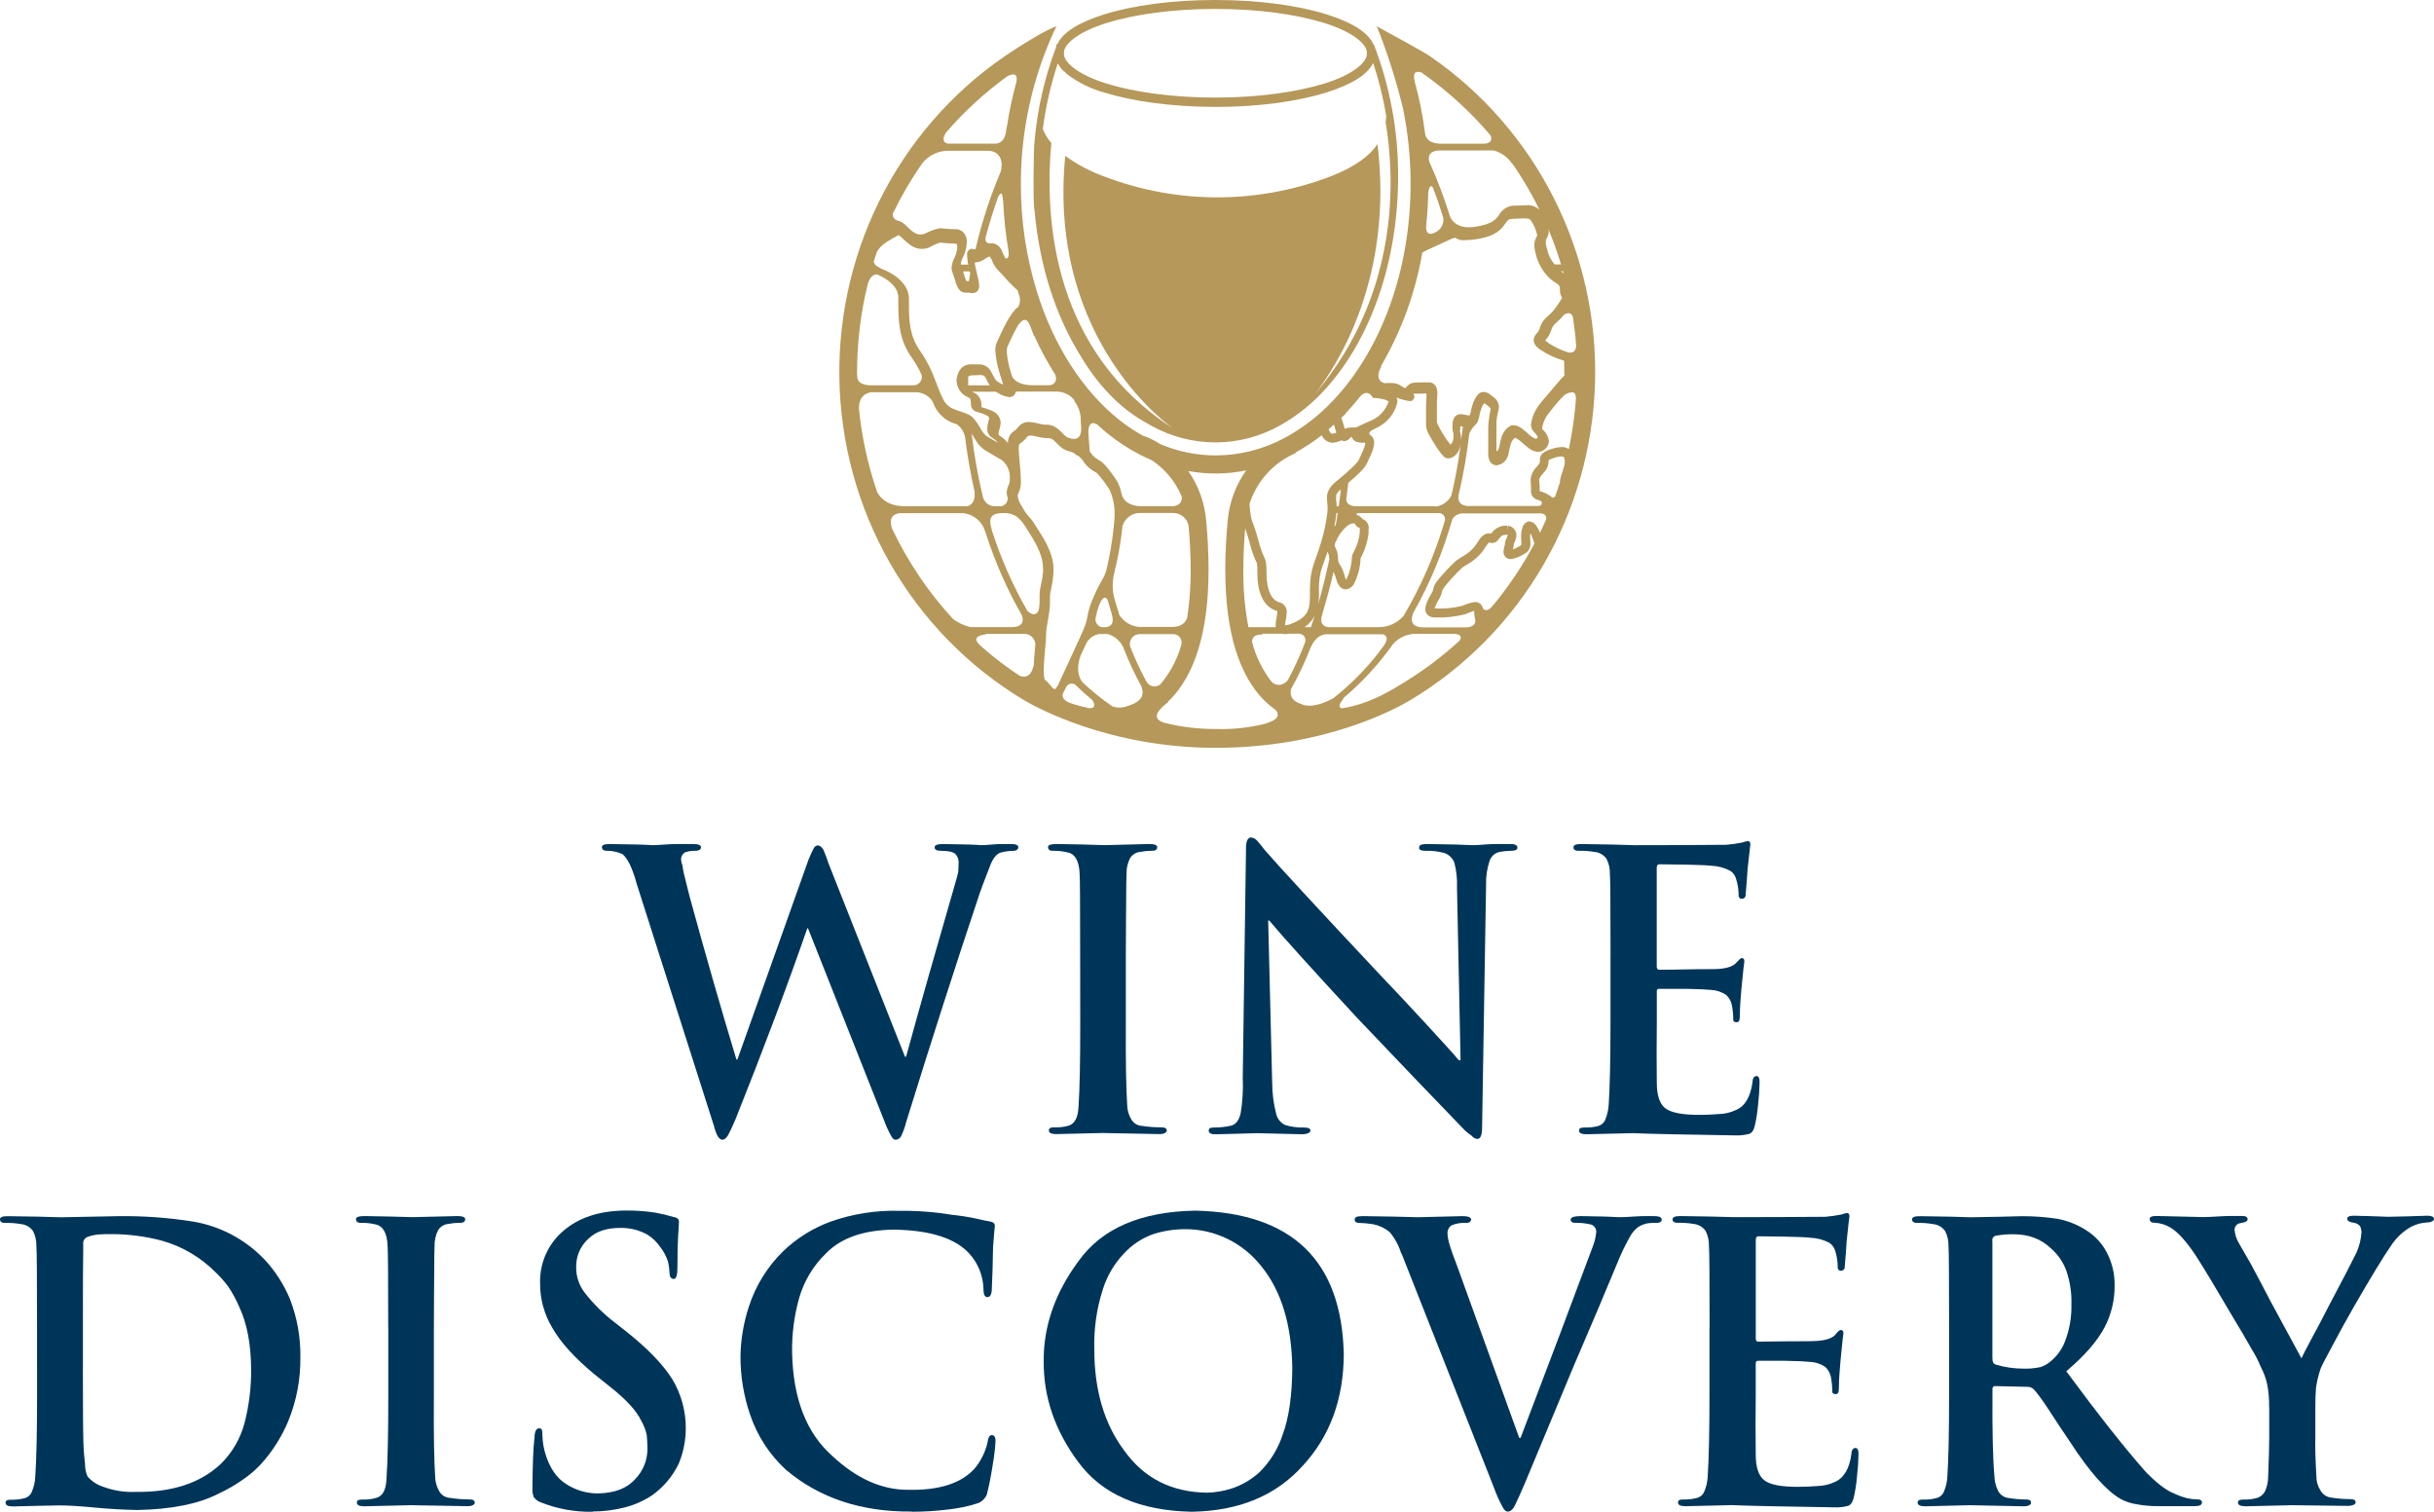
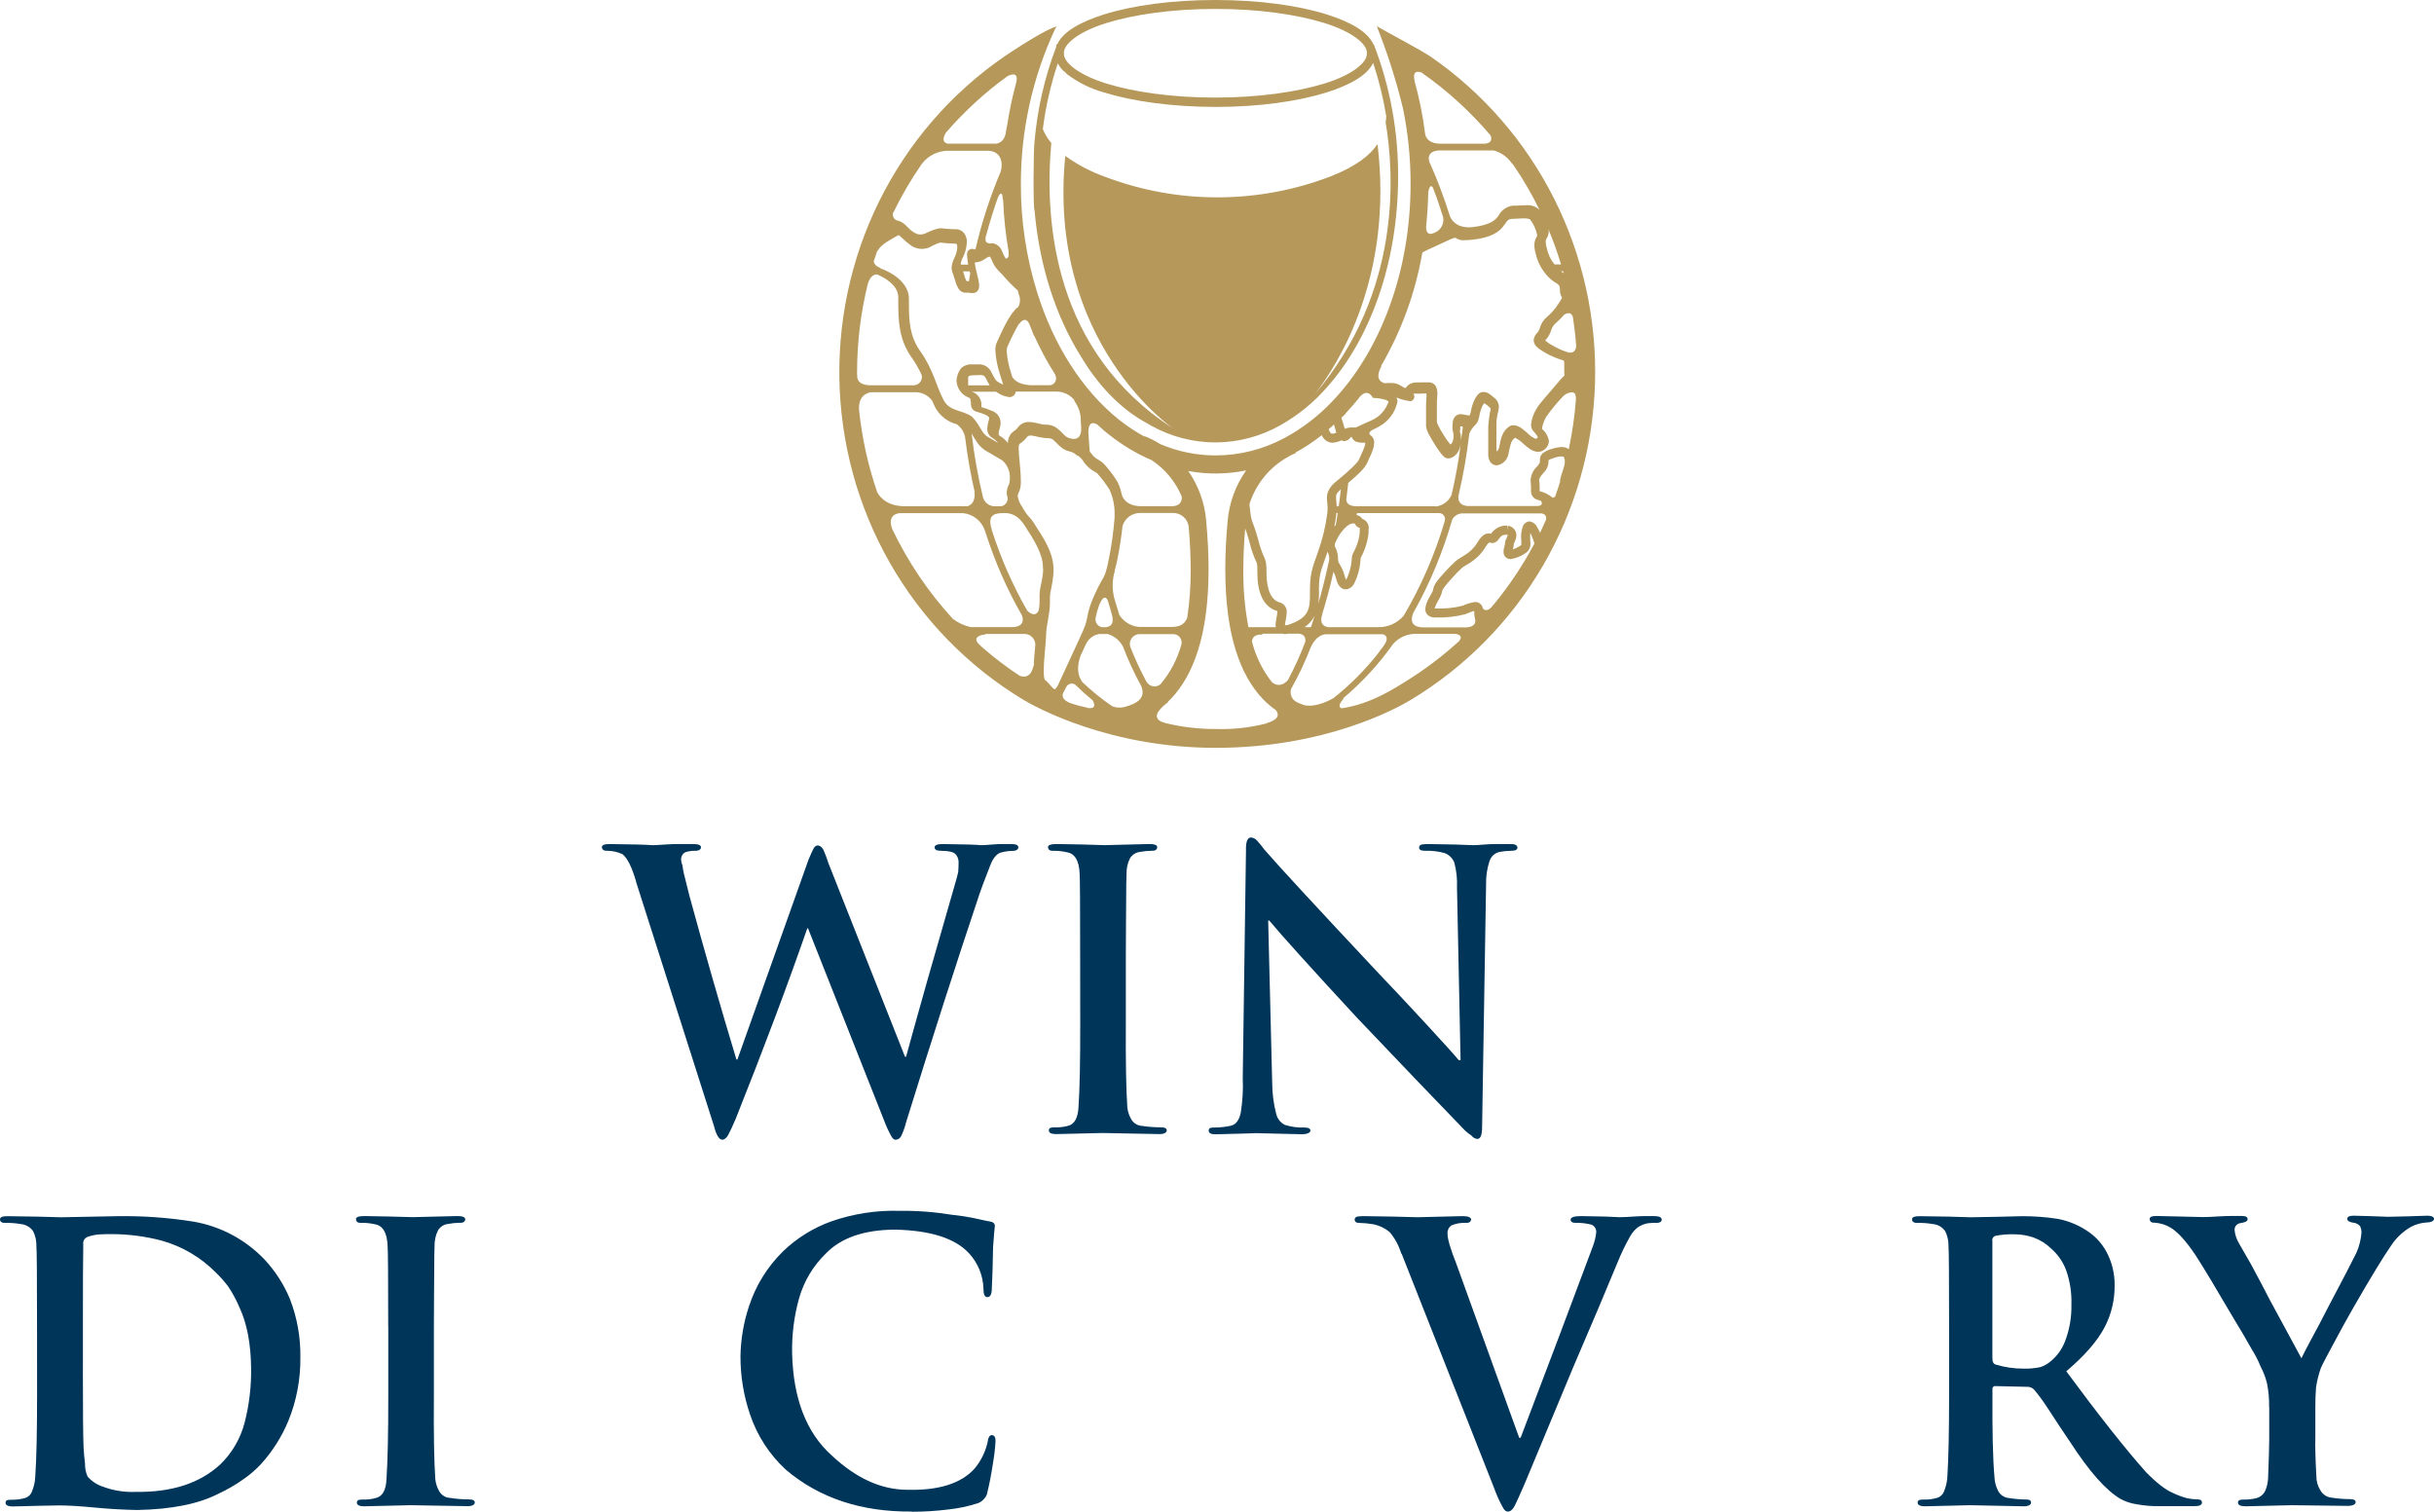
<svg xmlns="http://www.w3.org/2000/svg" width="256" height="159" viewBox="0 0 256 159" fill="none">
  <g clip-path="url(#clip0_472_42644)">
    <path d="M66.903 92.719C66.465 91.208 65.987 90.247 65.47 89.837C64.985 89.613 64.46 89.493 63.927 89.484C63.541 89.51 63.328 89.387 63.307 89.119C63.286 88.852 63.613 88.775 64.145 88.775C66.459 88.798 67.956 88.838 68.635 88.894C68.836 88.894 69.327 88.869 70.106 88.814C70.886 88.758 71.783 88.775 72.919 88.775C73.46 88.775 73.728 88.89 73.728 89.119C73.728 89.348 73.473 89.51 73.028 89.484C72.702 89.483 72.378 89.536 72.068 89.641C71.913 89.724 71.789 89.855 71.713 90.015C71.638 90.174 71.615 90.355 71.649 90.528C71.663 90.699 71.707 90.866 71.779 91.021C71.811 91.307 71.86 91.59 71.926 91.87C72.081 92.511 72.274 93.305 72.517 94.239C74.138 100.182 75.784 105.915 77.455 111.439H77.556L85.047 90.388C85.286 89.824 85.466 89.425 85.592 89.204C85.718 88.983 85.882 88.924 86.011 88.924C86.23 88.924 86.431 89.081 86.603 89.378C86.811 89.847 86.991 90.327 87.143 90.817L95.184 111.142H95.297C96.678 106.11 98.388 100.075 100.428 93.037C100.579 92.549 100.697 92.103 100.785 91.696C100.81 91.301 100.822 90.966 100.822 90.686C100.825 90.521 100.795 90.357 100.733 90.204C100.671 90.052 100.579 89.913 100.462 89.798C100.21 89.586 99.707 89.484 98.957 89.484C98.517 89.484 98.299 89.361 98.299 89.119C98.299 88.877 98.601 88.775 99.2 88.775C101.393 88.801 102.726 88.839 103.22 88.894C103.422 88.894 103.841 88.869 104.478 88.814C105.115 88.758 105.736 88.775 106.419 88.775C106.838 88.775 107.077 88.877 107.102 89.085C107.128 89.293 106.926 89.489 106.57 89.489C106.109 89.492 105.651 89.558 105.208 89.684C104.788 89.841 104.411 90.303 104.134 91.063C103.858 91.823 103.455 92.761 103.04 93.963C100.525 101.476 97.951 109.482 95.318 117.981C95.197 118.476 95.029 118.958 94.815 119.42C94.767 119.55 94.682 119.663 94.571 119.745C94.46 119.826 94.328 119.873 94.19 119.878C94.019 119.878 93.855 119.73 93.7 119.42C93.43 118.926 93.196 118.412 93 117.883L84.984 97.635H84.909C82.871 103.512 80.356 110.205 77.363 117.713C77.022 118.506 76.763 119.059 76.588 119.373C76.403 119.7 76.193 119.87 75.967 119.87C75.627 119.87 75.33 119.373 75.082 118.393L66.891 92.723L66.903 92.719Z" fill="#00355A" />
    <path d="M113.607 100.462C113.607 95.178 113.589 92.324 113.553 91.9C113.503 90.55 113.062 89.777 112.228 89.641C111.772 89.534 111.305 89.482 110.836 89.484C110.417 89.514 110.229 89.374 110.229 89.081C110.229 88.873 110.539 88.771 111.151 88.771C112.995 88.796 114.672 88.835 116.181 88.89C117.489 88.864 119.061 88.822 120.898 88.771C121.415 88.771 121.686 88.874 121.711 89.081C121.711 89.374 121.501 89.505 121.082 89.484C120.694 89.488 120.307 89.526 119.925 89.599C119.712 89.619 119.506 89.687 119.322 89.799C119.138 89.91 118.982 90.063 118.864 90.244C118.6 90.758 118.47 91.333 118.487 91.912C118.462 92.451 118.449 93.275 118.449 94.374C118.449 95.474 118.412 97.516 118.412 100.479V107.589C118.389 111.627 118.441 114.583 118.567 116.457C118.614 116.907 118.757 117.341 118.986 117.73C119.102 117.932 119.267 118.101 119.465 118.221C119.663 118.341 119.887 118.409 120.118 118.418C120.771 118.52 121.431 118.57 122.092 118.567C122.512 118.567 122.717 118.677 122.717 118.893C122.717 119.11 122.445 119.28 121.979 119.28L115.959 119.165C114.66 119.191 113.025 119.225 111.092 119.28C110.576 119.28 110.317 119.152 110.317 118.898C110.317 118.643 110.488 118.571 110.92 118.571C111.388 118.589 111.855 118.537 112.308 118.418C113.008 118.261 113.385 117.569 113.436 116.402C113.561 114.565 113.621 111.627 113.616 107.589L113.607 100.462Z" fill="#00355A" />
    <path d="M133.806 113.838C133.804 114.955 133.945 116.068 134.225 117.149C134.283 117.401 134.396 117.637 134.555 117.839C134.715 118.041 134.917 118.204 135.148 118.316C135.8 118.521 136.482 118.613 137.164 118.588C137.608 118.588 137.826 118.698 137.826 118.915C137.826 119.131 137.487 119.297 136.925 119.297C134.46 119.241 132.867 119.208 132.129 119.182C131.567 119.208 130.176 119.241 127.966 119.297C127.396 119.322 127.128 119.195 127.128 118.915C127.128 118.634 127.333 118.588 127.757 118.588C128.342 118.588 128.925 118.522 129.497 118.392C129.991 118.257 130.335 117.811 130.494 117.047C130.692 115.834 130.764 114.603 130.708 113.375L131.048 89.442C131.022 88.559 131.19 88.109 131.555 88.083C131.682 88.09 131.807 88.123 131.921 88.181C132.035 88.239 132.136 88.32 132.217 88.419C132.487 88.712 132.739 89.021 132.972 89.344C134.389 90.991 138.378 95.312 144.941 102.308C146.411 103.845 148.087 105.634 149.971 107.674C151.855 109.714 153.009 110.995 153.434 111.516H153.618L153.241 93.351C153.281 92.466 153.187 91.58 152.96 90.724C152.868 90.491 152.729 90.281 152.55 90.107C152.371 89.934 152.158 89.801 151.925 89.718C151.254 89.534 150.56 89.456 149.866 89.484C149.447 89.484 149.233 89.361 149.258 89.119C149.258 88.962 149.363 88.869 149.569 88.814C149.801 88.786 150.035 88.773 150.269 88.775C152.424 88.801 153.987 88.839 154.939 88.894C155.169 88.894 155.61 88.869 156.285 88.814C156.96 88.758 157.769 88.775 158.712 88.775C159.278 88.75 159.571 88.864 159.596 89.119C159.622 89.374 159.374 89.484 158.917 89.484C158.523 89.488 158.131 89.527 157.743 89.599C157.494 89.647 157.262 89.762 157.071 89.932C156.881 90.103 156.74 90.322 156.662 90.567C156.401 91.361 156.279 92.196 156.301 93.033L155.882 118.545C155.882 119.369 155.723 119.789 155.383 119.789C155.265 119.779 155.149 119.744 155.045 119.685C154.941 119.627 154.851 119.546 154.78 119.45C154.531 119.286 154.297 119.101 154.079 118.898C151.064 115.785 147.27 111.823 142.698 107.012C137.888 101.81 134.822 98.414 133.5 96.824H133.383L133.802 113.804L133.806 113.838Z" fill="#00355A" />
-     <path d="M169.39 100.462C169.39 95.178 169.368 92.324 169.323 91.9C169.336 91.353 169.214 90.811 168.967 90.325C168.816 90.114 168.622 89.94 168.397 89.814C168.172 89.689 167.923 89.615 167.667 89.599C167.167 89.512 166.66 89.474 166.154 89.484C165.709 89.51 165.491 89.387 165.491 89.119C165.491 88.852 165.776 88.775 166.33 88.775C168.669 88.801 170.522 88.839 171.905 88.894C175.376 88.894 178.599 88.88 181.572 88.852C182.136 88.806 182.695 88.727 183.249 88.614C183.449 88.537 183.658 88.484 183.87 88.457C184.025 88.487 184.096 88.606 184.096 88.814C184.096 88.894 183.979 89.764 183.803 91.428C183.752 92.277 183.689 93.148 183.601 94.082C183.609 94.138 183.604 94.195 183.588 94.249C183.571 94.303 183.544 94.353 183.507 94.396C183.47 94.438 183.425 94.472 183.374 94.496C183.323 94.519 183.267 94.531 183.212 94.531C182.939 94.531 182.822 94.34 182.859 93.958C182.842 93.463 182.759 92.972 182.612 92.498C182.57 92.307 182.489 92.126 182.376 91.968C182.263 91.808 182.119 91.674 181.954 91.573C181.354 91.265 180.697 91.09 180.026 91.059C179.606 91.008 178.688 90.966 177.355 90.94C176.022 90.915 175.058 90.902 174.513 90.902C174.337 90.902 174.249 91.034 174.249 91.297V101.536C174.224 101.837 174.307 101.99 174.513 101.99C175.108 101.99 176.156 101.99 177.657 101.952C179.158 101.913 180.172 101.952 180.721 101.913C181.631 101.85 182.252 101.642 182.574 101.302C182.897 100.963 183.052 100.767 183.207 100.767C183.362 100.767 183.467 100.882 183.467 101.103C183.442 101.183 183.333 102.168 183.153 104.04C183.047 105.201 182.994 106.102 182.994 106.744C182.993 106.911 182.98 107.077 182.956 107.241C182.954 107.28 182.944 107.319 182.926 107.355C182.909 107.39 182.885 107.421 182.855 107.447C182.825 107.472 182.79 107.491 182.753 107.503C182.715 107.514 182.676 107.517 182.637 107.513C182.386 107.513 182.268 107.398 182.298 107.156C182.294 106.667 182.243 106.179 182.147 105.7C182.064 105.297 181.859 104.93 181.56 104.652C181.09 104.329 180.542 104.144 179.975 104.117C179.51 104.07 178.638 104.027 177.351 104.002H174.479C174.303 104.002 174.228 104.129 174.257 104.393V107.589C174.232 109.774 174.232 111.865 174.257 113.863C174.257 115.2 174.551 116.104 175.154 116.567C175.758 117.03 177.003 117.285 178.927 117.255C179.472 117.255 180.08 117.229 180.751 117.174C181.381 117.165 182.003 117.02 182.574 116.75C183.539 116.351 184.121 115.353 184.327 113.778C184.325 113.602 184.378 113.43 184.478 113.286C184.552 113.213 184.651 113.171 184.754 113.167C184.985 113.192 185.085 113.434 185.065 113.897C185.052 114.648 185.001 115.397 184.914 116.143C184.851 116.891 184.737 117.634 184.574 118.367C184.461 118.859 184.264 119.152 183.991 119.254C183.495 119.385 182.982 119.44 182.47 119.416C177.118 119.336 173.54 119.258 171.738 119.182C170.438 119.208 168.803 119.242 166.854 119.297C166.338 119.297 166.078 119.169 166.078 118.915C166.078 118.66 166.254 118.588 166.682 118.588C167.149 118.605 167.617 118.553 168.069 118.435C168.257 118.385 168.429 118.289 168.57 118.155C168.712 118.021 168.818 117.853 168.878 117.667C169.059 117.197 169.167 116.701 169.197 116.198C169.32 114.347 169.383 111.477 169.386 107.589V100.462H169.39Z" fill="#00355A" />
    <path d="M8.716 144.066C8.716 148.538 8.741 151.261 8.791 152.238C8.816 152.747 8.866 153.316 8.942 153.936C8.931 154.403 9.023 154.867 9.21 155.294C9.643 155.794 10.203 156.164 10.828 156.364C11.933 156.78 13.11 156.966 14.287 156.911C18.071 156.965 21.034 156 23.174 154.016C24.403 152.826 25.285 151.316 25.723 149.653C26.204 147.789 26.436 145.869 26.411 143.943C26.386 141.354 25.983 139.223 25.203 137.55C24.881 136.776 24.485 136.035 24.021 135.338C23.623 134.803 23.181 134.301 22.701 133.84C21.122 132.244 19.162 131.089 17.012 130.486C15.29 130.034 13.518 129.803 11.738 129.799C11.319 129.799 10.854 129.799 10.346 129.837C9.959 129.876 9.578 129.962 9.21 130.092C9.053 130.152 8.921 130.266 8.838 130.414C8.756 130.562 8.727 130.735 8.757 130.902C8.73 132.677 8.717 135.365 8.72 138.968V144.062L8.716 144.066ZM3.895 139.609C3.895 134.317 3.872 131.461 3.827 131.043C3.841 130.497 3.718 129.957 3.471 129.472C3.32 129.261 3.125 129.086 2.899 128.96C2.674 128.834 2.424 128.759 2.167 128.742C1.669 128.653 1.164 128.613 0.658 128.623C0.239 128.648 0 128.525 0 128.258C0 127.99 0.281 127.914 0.838 127.914C3.178 127.939 5.031 127.982 6.41 128.029L12.35 127.914C15.028 127.872 17.704 128.063 20.349 128.487C23.213 128.976 25.845 130.386 27.857 132.507C28.961 133.703 29.849 135.085 30.481 136.591C31.249 138.56 31.627 140.663 31.592 142.78C31.617 145.059 31.189 147.319 30.335 149.428C29.63 151.127 28.637 152.689 27.4 154.042C26.871 154.599 26.288 155.101 25.66 155.54C24.806 156.152 23.896 156.68 22.944 157.119C20.867 158.181 18.036 158.747 14.45 158.817C13.004 158.792 11.516 158.707 9.998 158.563C8.481 158.418 7.232 158.334 6.225 158.334C4.931 158.353 3.309 158.39 1.358 158.444C0.843 158.444 0.583 158.312 0.583 158.058C0.583 157.803 0.759 157.735 1.186 157.735C1.656 157.75 2.124 157.695 2.578 157.574C2.767 157.526 2.94 157.429 3.082 157.294C3.224 157.159 3.329 156.989 3.387 156.801C3.575 156.336 3.682 155.842 3.706 155.341C3.836 153.49 3.899 150.612 3.899 146.732L3.895 139.609Z" fill="#00355A" />
    <path d="M40.83 139.592C40.83 134.305 40.809 131.453 40.767 131.034C40.717 129.684 40.276 128.911 39.446 128.767C38.988 128.662 38.52 128.611 38.05 128.614C37.631 128.64 37.442 128.508 37.442 128.211C37.442 128.003 37.748 127.901 38.369 127.901C40.218 127.927 41.89 127.969 43.4 128.016C44.707 127.99 46.279 127.952 48.116 127.901C48.631 127.901 48.9 128.003 48.929 128.211C48.929 128.504 48.719 128.636 48.304 128.61C47.914 128.614 47.526 128.654 47.143 128.729C46.929 128.749 46.723 128.818 46.539 128.93C46.355 129.043 46.199 129.196 46.083 129.378C45.821 129.891 45.692 130.462 45.705 131.038C45.68 131.577 45.672 132.401 45.672 133.509C45.672 134.617 45.634 136.646 45.634 139.605V146.719C45.603 150.758 45.654 153.712 45.785 155.583C45.833 156.033 45.976 156.467 46.204 156.856C46.321 157.058 46.486 157.227 46.685 157.348C46.884 157.468 47.109 157.535 47.34 157.544C47.992 157.649 48.651 157.702 49.31 157.701C49.73 157.701 49.935 157.803 49.935 158.028C49.935 158.253 49.667 158.414 49.197 158.414L43.177 158.312C41.878 158.338 40.254 158.376 38.306 158.427C37.79 158.427 37.535 158.295 37.535 158.04C37.535 157.786 37.711 157.718 38.134 157.718C38.602 157.736 39.07 157.682 39.522 157.557C40.229 157.398 40.605 156.729 40.649 155.549C40.778 153.704 40.841 150.763 40.838 146.728V139.592H40.83Z" fill="#00355A" />
-     <path d="M62.37 159C60.442 159.045 58.524 158.689 56.736 157.956C56.5 157.846 56.296 157.677 56.145 157.463C56.029 157.183 55.979 156.879 55.998 156.576C56.019 154.029 56.09 152.246 56.204 151.291C56.225 150.608 56.38 150.251 56.648 150.23C56.916 150.209 56.979 150.302 57.009 150.446C57.034 150.602 57.047 150.76 57.046 150.918C57.062 151.621 57.177 152.318 57.386 152.989C57.85 154.461 58.588 155.505 59.599 156.122C60.596 156.752 61.749 157.082 62.924 157.073C64.682 157.033 65.987 156.52 66.839 155.532C67.631 154.706 68.081 153.605 68.097 152.454C68.097 151.936 68.068 151.427 68.022 150.913C67.903 150.386 67.705 149.881 67.435 149.415C66.953 148.4 65.917 147.263 64.32 145.981L62.526 144.546C60.446 142.828 58.968 141.198 58.09 139.656C57.239 138.242 56.793 136.616 56.803 134.961C56.774 133.911 56.982 132.869 57.41 131.913C57.837 130.957 58.474 130.112 59.272 129.442C60.874 128.061 63.026 127.354 65.728 127.32C66.787 127.305 67.846 127.378 68.894 127.536C69.564 127.657 70.227 127.814 70.881 128.007C71.228 128.063 71.409 128.224 71.409 128.496C71.409 128.767 71.379 129.175 71.329 129.892C71.279 130.61 71.249 131.764 71.249 133.288C71.249 134.137 71.115 134.562 70.83 134.515C70.545 134.468 70.411 134.273 70.411 133.789C70.391 133.422 70.341 133.057 70.26 132.698C70.079 132.128 69.795 131.597 69.422 131.132C69.062 130.61 68.599 130.169 68.063 129.837C67.187 129.359 66.203 129.122 65.209 129.149C63.766 129.149 62.656 129.531 61.884 130.291C61.465 130.668 61.133 131.134 60.911 131.656C60.689 132.177 60.584 132.742 60.601 133.309C60.594 134.267 60.908 135.199 61.49 135.954C62.421 137.148 63.501 138.215 64.701 139.129L65.783 139.978C68.083 141.795 69.728 143.493 70.717 145.072C71.66 146.645 72.149 148.454 72.13 150.294C72.117 151.541 71.868 152.775 71.396 153.927C70.74 155.294 69.745 156.464 68.508 157.323C67.582 157.922 66.561 158.353 65.489 158.597C64.461 158.845 63.407 158.971 62.349 158.97L62.37 159Z" fill="#00355A" />
    <path d="M95.895 158.979C90.585 159.027 86.172 157.561 82.656 154.581C80.931 152.997 79.632 150.994 78.883 148.761C78.214 146.795 77.875 144.729 77.881 142.649C77.91 140.865 78.21 139.097 78.77 137.406C79.486 135.201 80.724 133.206 82.375 131.595C83.819 130.211 85.532 129.146 87.406 128.47C89.71 127.662 92.14 127.282 94.578 127.35C96.454 127.328 98.328 127.47 100.179 127.774C100.934 127.851 101.63 127.957 102.275 128.084C102.921 128.211 103.483 128.364 104.049 128.458C104.438 128.509 104.635 128.666 104.635 128.933C104.606 129.116 104.547 129.859 104.447 131.153C104.422 132.871 104.378 134.32 104.317 135.5C104.317 136.116 104.158 136.426 103.856 136.426C103.554 136.426 103.437 136.128 103.437 135.538C103.397 134.159 102.862 132.841 101.932 131.832C100.478 130.242 97.874 129.407 94.117 129.328C90.881 129.351 88.465 130.185 86.869 131.832C85.53 133.124 84.555 134.753 84.043 136.553C83.523 138.422 83.276 140.359 83.31 142.301C83.422 147.112 84.819 150.711 87.502 153.1C90.068 155.5 92.723 156.697 95.467 156.691C98.773 156.77 101.129 156.015 102.535 154.424C103.171 153.649 103.622 152.737 103.856 151.758C103.927 151.185 104.095 150.909 104.346 150.943C104.598 150.977 104.707 151.177 104.707 151.559C104.663 152.332 104.575 153.101 104.443 153.864C104.255 155.095 104.06 156.112 103.856 156.916C103.825 157.174 103.713 157.415 103.537 157.604C103.36 157.829 103.125 158 102.858 158.1C101.841 158.429 100.793 158.651 99.731 158.763C98.459 158.921 97.18 159 95.899 159L95.895 158.979Z" fill="#00355A" />
-     <path d="M126.96 156.992C127.824 156.973 128.68 156.83 129.505 156.568C130.607 156.21 131.622 155.618 132.481 154.831C133.596 153.726 134.432 152.365 134.917 150.862C135.558 149.139 135.889 146.834 135.919 143.956C135.863 139.374 134.78 135.786 132.67 133.191C131.706 131.96 130.478 130.968 129.079 130.29C127.68 129.613 126.146 129.267 124.596 129.281C123.484 129.285 122.379 129.459 121.317 129.795C120.138 130.207 119.075 130.905 118.223 131.828C117.191 132.906 116.423 134.215 115.981 135.648C115.333 137.676 115.034 139.801 115.096 141.931C115.096 146.235 116.151 149.788 118.261 152.59C120.324 155.477 123.223 156.945 126.96 156.996V156.992ZM125.346 159C119.86 158.892 115.877 157.145 113.398 153.757C110.956 150.472 109.747 146.941 109.772 143.166C109.744 139.487 110.965 135.978 113.436 132.639C115.887 129.203 119.979 127.434 125.711 127.332C135.909 127.556 141.117 132.591 141.335 142.436C141.313 147.157 139.879 151.06 137.034 154.148C134.2 157.306 130.304 158.924 125.346 159Z" fill="#00355A" />
    <path d="M147.381 131.853C147.131 131.019 146.714 130.246 146.157 129.582C145.67 129.18 145.095 128.902 144.48 128.771C143.976 128.682 143.466 128.633 142.954 128.622C142.636 128.622 142.48 128.499 142.48 128.257C142.48 128.109 142.589 127.998 142.799 127.947C143.031 127.919 143.265 127.906 143.499 127.909C145.708 127.935 147.574 127.977 149.1 128.024L153.825 127.909C154.395 127.909 154.692 128.024 154.734 128.253C154.692 128.52 154.499 128.644 154.147 128.618C153.631 128.594 153.115 128.687 152.638 128.89C152.507 128.986 152.402 129.114 152.333 129.263C152.264 129.411 152.233 129.575 152.244 129.739C152.244 130.308 152.546 131.343 153.15 132.859L159.786 151.223H159.933C162.836 143.61 165.37 136.896 167.533 131.08C167.72 130.598 167.84 130.093 167.889 129.577C167.894 129.411 167.847 129.248 167.756 129.11C167.666 128.972 167.535 128.865 167.382 128.805C166.878 128.676 166.359 128.612 165.839 128.614C165.42 128.639 165.215 128.533 165.194 128.287C165.173 128.041 165.554 127.905 166.271 127.905C168.334 127.93 169.679 127.973 170.321 128.02C170.715 128.02 171.264 127.994 171.998 127.943C172.731 127.892 173.343 127.905 173.964 127.905C174.475 127.905 174.748 128.02 174.773 128.249C174.798 128.478 174.572 128.639 174.169 128.614C173.981 128.614 173.712 128.614 173.36 128.652C172.971 128.714 172.6 128.859 172.27 129.077C171.939 129.336 171.663 129.659 171.457 130.027C170.963 130.895 170.528 131.796 170.153 132.723C168.887 135.791 167.342 139.441 165.517 143.675C163.001 149.703 161.292 153.806 160.389 155.985C159.899 157.115 159.551 157.9 159.333 158.333C159.115 158.766 158.859 158.982 158.599 158.982C158.34 158.982 158.18 158.791 157.996 158.418C157.667 157.815 157.386 157.186 157.157 156.537L147.41 131.836L147.381 131.853Z" fill="#00355A" />
-     <path d="M179.809 139.592C179.809 134.305 179.787 131.453 179.742 131.034C179.756 130.486 179.634 129.942 179.385 129.455C179.234 129.244 179.038 129.07 178.813 128.944C178.588 128.818 178.338 128.743 178.082 128.725C177.583 128.638 177.078 128.6 176.573 128.61C176.134 128.636 175.913 128.514 175.91 128.245C175.91 128.012 176.195 127.901 176.749 127.901C179.088 127.927 180.941 127.969 182.324 128.016C185.795 128.016 189.018 128.003 191.991 127.978C192.554 127.93 193.114 127.851 193.668 127.74C193.87 127.66 194.082 127.605 194.297 127.579C194.448 127.604 194.519 127.723 194.519 127.935C194.494 128.012 194.402 128.882 194.226 130.546C194.178 131.395 194.111 132.279 194.025 133.199C194.032 133.256 194.028 133.314 194.012 133.369C193.996 133.424 193.968 133.474 193.93 133.518C193.893 133.561 193.847 133.595 193.795 133.618C193.743 133.642 193.687 133.654 193.631 133.653C193.362 133.653 193.245 133.462 193.283 133.08C193.263 132.586 193.182 132.097 193.039 131.624C192.947 131.237 192.708 130.903 192.373 130.694C191.773 130.389 191.116 130.215 190.444 130.185C189.996 130.13 189.111 130.087 187.774 130.066C186.437 130.045 185.477 130.028 184.936 130.028C184.751 130.028 184.668 130.16 184.668 130.423V140.653C184.638 140.955 184.731 141.112 184.936 141.112C185.526 141.112 186.572 141.099 188.076 141.073C189.556 141.073 190.591 141.073 191.145 141.031C192.054 140.963 192.671 140.755 193.002 140.415C193.266 140.063 193.471 139.881 193.626 139.881C193.781 139.881 193.886 139.991 193.886 140.216C193.861 140.297 193.756 141.273 193.576 143.153C193.467 144.308 193.413 145.208 193.413 145.857C193.413 146.024 193.4 146.19 193.375 146.354C193.373 146.394 193.363 146.432 193.345 146.468C193.328 146.503 193.304 146.535 193.274 146.56C193.244 146.586 193.209 146.604 193.172 146.616C193.134 146.627 193.095 146.631 193.056 146.626C192.8 146.626 192.687 146.507 192.712 146.273C192.707 145.783 192.657 145.295 192.566 144.813C192.479 144.414 192.274 144.051 191.979 143.773C191.508 143.45 190.958 143.265 190.39 143.238C189.92 143.187 189.048 143.145 187.766 143.124H184.89C184.714 143.124 184.634 143.255 184.663 143.519V146.711C184.635 148.895 184.635 150.987 184.663 152.985C184.663 154.323 184.961 155.222 185.556 155.68C186.152 156.169 187.414 156.406 189.329 156.377C189.874 156.377 190.482 156.347 191.153 156.296C191.783 156.28 192.403 156.136 192.977 155.871C193.941 155.447 194.519 154.471 194.729 152.9C194.724 152.723 194.777 152.55 194.88 152.408C194.956 152.333 195.058 152.29 195.165 152.289C195.391 152.314 195.492 152.56 195.467 153.015C195.454 153.767 195.404 154.518 195.316 155.264C195.255 156.014 195.141 156.759 194.976 157.493C194.859 157.981 194.666 158.274 194.389 158.376C193.896 158.508 193.386 158.563 192.876 158.537C187.524 158.458 183.947 158.38 182.144 158.304C180.844 158.329 179.209 158.363 177.26 158.418C176.744 158.418 176.489 158.287 176.489 158.032C176.489 157.777 176.661 157.709 177.084 157.709C177.556 157.725 178.028 157.67 178.484 157.548C178.672 157.499 178.844 157.402 178.985 157.267C179.126 157.132 179.231 156.963 179.289 156.776C179.476 156.311 179.584 155.817 179.608 155.315C179.733 153.465 179.796 150.586 179.796 146.706V139.592H179.809Z" fill="#00355A" />
    <path d="M209.56 142.814C209.535 143.205 209.648 143.447 209.912 143.523C210.865 143.809 211.853 143.952 212.847 143.948C213.429 143.964 214.012 143.911 214.582 143.791C214.945 143.68 215.284 143.5 215.58 143.26C216.288 142.71 216.837 141.977 217.169 141.137C217.659 139.888 217.896 138.551 217.865 137.207C217.903 135.989 217.718 134.774 217.32 133.624C216.998 132.75 216.466 131.971 215.773 131.357C215.234 130.826 214.589 130.416 213.882 130.156C213.256 129.943 212.601 129.83 211.941 129.82C211.259 129.796 210.575 129.847 209.904 129.973C209.843 129.987 209.786 130.012 209.735 130.049C209.684 130.085 209.641 130.131 209.608 130.184C209.576 130.238 209.554 130.297 209.544 130.36C209.534 130.422 209.537 130.485 209.552 130.546V142.835L209.56 142.814ZM204.999 139.609C204.999 134.317 204.978 131.462 204.936 131.043C204.947 130.498 204.825 129.958 204.58 129.472C204.428 129.262 204.233 129.088 204.008 128.961C203.782 128.835 203.533 128.76 203.276 128.742C202.778 128.653 202.273 128.613 201.767 128.623C201.348 128.649 201.104 128.526 201.104 128.258C201.104 127.991 201.385 127.914 201.943 127.914C204.345 127.94 206.11 127.982 207.238 128.029C209.113 128.003 210.93 127.965 212.688 127.914C213.931 127.912 215.172 128.004 216.402 128.19C217.626 128.42 218.785 128.918 219.797 129.651C220.51 130.173 221.101 130.846 221.529 131.624C222.123 132.717 222.427 133.947 222.409 135.194C222.426 136.712 222.072 138.209 221.378 139.554C220.612 141.031 219.261 142.588 217.324 144.224C220.678 148.774 223.473 152.312 225.708 154.836C226.826 155.968 227.757 156.691 228.5 157.005C228.996 157.248 229.514 157.442 230.047 157.582C230.402 157.655 230.763 157.695 231.125 157.701C231.438 157.701 231.594 157.809 231.594 158.024C231.594 158.279 231.351 158.41 230.865 158.41H227.184C226.358 158.43 225.532 158.363 224.719 158.211C224.133 158.126 223.566 157.939 223.042 157.659C221.52 156.772 219.76 154.798 217.764 151.716C216.959 150.536 216.196 149.385 215.484 148.277C214.771 147.17 214.226 146.486 213.937 146.155C213.847 146.059 213.738 145.984 213.617 145.933C213.497 145.883 213.367 145.858 213.237 145.862L209.883 145.786C209.838 145.779 209.793 145.783 209.75 145.798C209.707 145.812 209.668 145.837 209.637 145.87C209.605 145.902 209.582 145.942 209.569 145.986C209.555 146.03 209.552 146.076 209.56 146.121V146.673C209.535 150.584 209.605 153.468 209.77 155.324C209.787 155.833 209.915 156.331 210.143 156.784C210.251 156.999 210.411 157.183 210.608 157.318C210.806 157.453 211.033 157.535 211.271 157.557C211.893 157.656 212.522 157.709 213.153 157.714C213.463 157.714 213.618 157.816 213.618 158.041C213.618 158.266 213.358 158.427 212.843 158.427L207.175 158.313C206.007 158.338 204.437 158.376 202.467 158.427C201.951 158.427 201.691 158.296 201.691 158.041C201.691 157.786 201.872 157.718 202.295 157.718C202.763 157.737 203.231 157.683 203.683 157.557C203.871 157.51 204.045 157.415 204.187 157.28C204.328 157.146 204.433 156.976 204.492 156.789C204.68 156.324 204.789 155.83 204.815 155.328C204.938 153.475 204.999 150.608 204.999 146.728V139.609Z" fill="#00355A" />
    <path d="M238.657 147.984C238.677 147.142 238.601 146.3 238.431 145.476C238.284 144.871 238.061 144.287 237.768 143.739C237.513 143.106 237.202 142.498 236.838 141.922C236.279 140.921 235.594 139.755 234.783 138.425C233.107 135.568 231.849 133.454 230.964 132.087C229.958 130.57 229.067 129.579 228.29 129.115C227.794 128.82 227.237 128.644 226.663 128.602C226.315 128.627 226.122 128.504 226.097 128.237C226.072 127.969 226.366 127.893 226.835 127.893C228.168 127.918 229.791 127.961 231.698 128.007C232.117 128.007 232.725 127.982 233.475 127.931C234.226 127.88 234.976 127.893 235.827 127.893C236.209 127.893 236.397 128.007 236.397 128.237C236.397 128.466 236.112 128.572 235.559 128.661C235.398 128.697 235.256 128.791 235.158 128.925C235.06 129.06 235.014 129.225 235.027 129.391C235.078 129.873 235.233 130.338 235.479 130.754L236.737 132.944C237.357 134.078 238.032 135.364 238.774 136.799C240.451 139.886 241.545 141.907 242.057 142.861C242.191 142.563 242.543 141.88 243.109 140.823C243.646 139.834 244.254 138.701 244.916 137.389C246.417 134.562 247.393 132.677 247.85 131.739C248.146 131.068 248.324 130.349 248.374 129.616C248.372 129.39 248.32 129.167 248.224 128.963C248.056 128.765 247.821 128.638 247.565 128.606C247.146 128.559 246.89 128.419 246.874 128.207C246.857 127.995 247.087 127.863 247.528 127.863C248.823 127.889 250.043 127.931 251.171 127.978C252.599 127.952 253.975 127.914 255.3 127.863C255.719 127.863 255.971 127.965 256 128.173C256.029 128.381 255.732 128.572 255.262 128.572C254.67 128.605 254.091 128.765 253.564 129.043C252.719 129.53 252 130.214 251.468 131.038C250.68 132.17 249.393 134.283 247.607 137.376C246.79 138.811 246.06 140.131 245.419 141.345C244.778 142.559 244.304 143.404 244.098 143.892C243.981 144.221 243.88 144.555 243.797 144.894C243.709 145.251 243.641 145.59 243.595 145.904C243.537 146.588 243.52 147.267 243.52 147.942V151.257C243.489 152.064 243.526 153.405 243.629 155.281C243.625 155.799 243.771 156.307 244.048 156.742C244.164 156.955 244.33 157.137 244.531 157.272C244.731 157.406 244.961 157.49 245.201 157.514C245.84 157.617 246.486 157.67 247.134 157.671C247.553 157.671 247.762 157.773 247.762 157.998C247.762 158.223 247.444 158.384 246.924 158.384L241.051 158.312C239.687 158.338 238.077 158.376 236.221 158.427C235.651 158.427 235.383 158.295 235.383 158.041C235.383 157.786 235.584 157.718 235.999 157.718C236.46 157.731 236.92 157.676 237.366 157.557C237.559 157.499 237.738 157.4 237.891 157.268C238.044 157.136 238.168 156.972 238.255 156.788C238.451 156.327 238.554 155.83 238.556 155.328C238.628 153.452 238.67 152.11 238.67 151.308V147.984H238.657Z" fill="#00355A" />
    <path d="M165 47.242C164.781 47.083 164.515 47.003 164.245 47.017C163.851 47.042 163.461 47.122 163.088 47.255C162.785 47.343 162.501 47.487 162.25 47.68C162.158 47.761 162.084 47.863 162.035 47.977C161.986 48.09 161.962 48.214 161.965 48.338C161.965 48.427 161.965 48.473 161.965 48.507C161.965 48.626 161.965 48.694 161.688 49.047C161.483 49.227 161.315 49.448 161.194 49.695C161.073 49.942 161.002 50.211 160.984 50.486C160.984 50.766 161.026 50.94 161.026 51.169C161.026 51.241 161.026 51.318 161.026 51.398C161.022 51.47 161.022 51.543 161.026 51.615C161.013 51.832 161.077 52.048 161.206 52.222C161.335 52.397 161.52 52.52 161.73 52.57C161.852 52.617 161.969 52.651 162.091 52.701C162.091 52.701 162.426 53.224 161.671 53.224C161.621 53.221 161.571 53.221 161.52 53.224H154.394C153.082 53.139 153.425 52.014 153.425 52.014C153.919 49.907 154.288 47.772 154.532 45.621C154.665 45.292 154.862 44.993 155.111 44.742C155.204 44.666 155.284 44.575 155.345 44.47C155.389 44.421 155.419 44.361 155.433 44.296C155.496 44.15 155.544 43.998 155.576 43.842C155.635 43.44 155.751 43.048 155.92 42.679C155.974 42.58 156.038 42.488 156.113 42.403C156.291 42.514 156.458 42.642 156.611 42.785C156.817 42.98 156.775 42.963 156.783 43.04C156.648 43.654 156.563 44.279 156.528 44.908V47.705C156.511 48.001 156.578 48.295 156.72 48.554C156.794 48.67 156.894 48.766 157.012 48.834C157.131 48.902 157.264 48.94 157.4 48.945C157.693 48.911 157.969 48.787 158.189 48.589C158.41 48.39 158.565 48.128 158.632 47.837C158.833 46.988 158.85 46.381 159.349 46.037C159.672 46.2 159.966 46.415 160.221 46.674C160.669 47.039 161.097 47.501 161.772 47.523C161.952 47.524 162.129 47.476 162.283 47.383C162.464 47.288 162.617 47.147 162.727 46.973C162.837 46.799 162.899 46.599 162.908 46.393C162.833 45.894 162.577 45.44 162.191 45.12C162.191 45.12 162.191 45.12 162.191 45.022C162.266 44.587 162.423 44.171 162.652 43.795C163.164 43.078 163.724 42.397 164.329 41.758C164.453 41.609 164.606 41.489 164.779 41.403C164.951 41.318 165.139 41.269 165.331 41.261C165.708 41.261 165.75 41.614 165.75 42.017C165.615 43.779 165.363 45.531 164.996 47.259L165 47.242ZM164.115 50.566C163.944 51.135 163.755 51.695 163.549 52.264C163.466 52.283 163.385 52.314 163.31 52.358C163.293 52.348 163.277 52.335 163.264 52.319C162.895 52.017 162.467 51.798 162.007 51.678C161.983 51.673 161.959 51.673 161.935 51.678V51.64C161.935 51.606 161.935 51.568 161.935 51.543C161.935 51.394 161.935 51.288 161.935 51.199C161.935 50.855 161.885 50.638 161.885 50.515C161.885 50.392 161.885 50.244 162.355 49.717C162.673 49.408 162.859 48.984 162.87 48.537C162.875 48.49 162.875 48.444 162.87 48.397C163.027 48.308 163.193 48.238 163.365 48.189C163.633 48.083 163.916 48.02 164.203 48.002C164.564 48.053 164.459 48.002 164.581 48.427C164.581 48.478 164.581 48.52 164.581 48.567C164.606 49.042 164.212 49.755 164.065 50.592L164.115 50.566ZM161.973 56.034C161.944 55.983 161.931 55.923 161.906 55.868C161.646 55.444 161.562 54.964 160.858 54.832C160.681 54.851 160.515 54.926 160.383 55.047C160.251 55.167 160.161 55.327 160.124 55.503C160.029 55.808 159.981 56.126 159.982 56.446C159.982 56.772 160.024 57.023 160.015 57.171C160.007 57.32 160.053 57.282 159.885 57.409C159.64 57.56 159.382 57.688 159.114 57.791C159.175 57.59 159.212 57.382 159.223 57.171C159.252 57.116 159.294 57.027 159.349 56.9C159.435 56.707 159.484 56.5 159.491 56.288C159.487 56.043 159.395 55.807 159.233 55.624C159.07 55.442 158.848 55.325 158.607 55.295L158.544 55.762V55.282C158.21 55.259 157.875 55.325 157.574 55.474C157.273 55.623 157.016 55.85 156.829 56.131C156.748 56.112 156.665 56.102 156.582 56.102C156.133 56.102 155.769 56.42 155.387 57.065C154.641 58.284 153.71 58.496 153.09 59.026C152.838 59.256 152.281 59.803 151.778 60.376C151.275 60.949 150.801 61.421 150.721 62.074C150.633 62.418 149.95 63.233 149.908 64.052C149.901 64.179 149.924 64.306 149.975 64.422C150.026 64.538 150.104 64.639 150.202 64.719C150.409 64.876 150.664 64.954 150.923 64.94C151.991 64.984 153.06 64.871 154.096 64.604C154.465 64.477 154.872 64.286 155.048 64.252C155.048 64.282 155.048 64.32 155.048 64.358C155.05 64.645 155.088 64.93 155.161 65.207C155.194 65.424 155.161 65.916 154.285 65.984H149.841C149.766 65.98 149.69 65.98 149.615 65.984C148.139 65.933 148.483 64.851 148.646 64.46C150.39 61.361 151.765 58.064 152.742 54.637C152.849 54.447 153.003 54.288 153.189 54.176C153.375 54.063 153.586 54.002 153.803 53.996H162.011C162.011 53.996 162.736 53.958 162.61 54.654C162.401 55.121 162.191 55.588 161.977 56.042L161.973 56.034ZM157.102 63.577C157.102 63.602 157.068 63.615 157.052 63.632C156.385 64.566 155.97 64.002 155.97 64.002C155.94 63.859 155.88 63.724 155.794 63.607C155.713 63.513 155.613 63.438 155.501 63.387C155.389 63.337 155.267 63.312 155.144 63.314C154.693 63.383 154.254 63.516 153.84 63.709C152.896 63.946 151.923 64.042 150.952 63.993H150.881C150.968 63.728 151.083 63.473 151.224 63.233C151.452 62.896 151.613 62.517 151.698 62.117C151.757 61.781 153.375 60.062 153.748 59.744C154.025 59.451 155.324 59.039 156.222 57.558C156.319 57.382 156.443 57.222 156.59 57.087C156.603 57.071 156.619 57.058 156.637 57.048C156.741 57.085 156.849 57.108 156.959 57.116C157.083 57.11 157.204 57.075 157.312 57.014C157.42 56.953 157.513 56.867 157.584 56.764C157.953 56.301 157.928 56.276 158.54 56.229C158.54 56.229 158.561 56.229 158.569 56.229C158.578 56.229 158.569 56.229 158.569 56.259C158.565 56.337 158.545 56.414 158.51 56.484C158.364 56.849 158.334 56.764 158.292 57.103C158.286 57.137 158.286 57.172 158.292 57.205C158.268 57.336 158.236 57.465 158.196 57.592C158.157 57.73 158.138 57.873 158.137 58.016C158.131 58.123 158.146 58.23 158.183 58.33C158.22 58.43 158.277 58.521 158.351 58.598C158.499 58.736 158.695 58.811 158.896 58.806C159.416 58.725 159.912 58.531 160.351 58.237C160.544 58.138 160.704 57.985 160.813 57.796C160.923 57.607 160.976 57.39 160.967 57.171C160.967 56.913 160.925 56.683 160.929 56.446C160.926 56.319 160.939 56.191 160.967 56.068C161.143 56.421 161.283 56.79 161.386 57.171C160.177 59.444 158.746 61.589 157.114 63.573L157.102 63.577ZM153.53 67.368C151.741 69.009 149.801 70.473 147.737 71.74C146.898 72.245 144.219 74.062 141.1 74.499C140.518 74.291 141.331 73.468 141.331 73.468H141.239C143.241 71.79 145.021 69.856 146.533 67.716C146.85 67.364 147.24 67.088 147.675 66.907C148.11 66.725 148.579 66.644 149.049 66.667H149.229H153.027C153.027 66.667 153.962 66.723 153.522 67.342L153.53 67.368ZM136.937 74.066C136.857 74.031 136.772 74.004 136.686 73.986L136.447 73.871C136.182 73.761 135.968 73.554 135.848 73.291C135.727 73.028 135.709 72.729 135.797 72.453C136.576 71.07 137.256 69.631 137.83 68.149C138.51 66.561 139.587 66.71 139.587 66.71H145.456C145.783 66.808 146.173 67.134 145.406 68.098C145.248 68.29 145.099 68.489 144.961 68.697C143.578 70.459 141.993 72.049 140.241 73.434C139.532 73.829 138.065 74.508 136.95 74.096L136.937 74.066ZM133.839 71.825C132.821 70.556 132.084 69.079 131.68 67.495C131.722 66.595 132.77 66.752 132.77 66.752V66.646H134.867C134.939 66.67 135.013 66.686 135.089 66.693H135.114C135.246 66.691 135.379 66.676 135.508 66.646H136.418C136.418 66.646 137.39 66.536 137.29 67.495C136.764 68.888 136.148 70.244 135.445 71.553C135.11 71.91 134.506 72.313 133.827 71.783L133.839 71.825ZM133.194 76.091C131.442 76.54 129.637 76.735 127.832 76.673C126.149 76.68 124.471 76.491 122.831 76.108C121.246 75.798 121.527 75.047 122.248 74.359C122.298 74.317 122.344 74.262 122.395 74.224C122.564 74.071 122.741 73.93 122.927 73.799L122.797 73.833C122.919 73.723 123.045 73.617 123.158 73.498C125.505 71.023 127.115 66.833 127.111 59.871C127.111 58.318 127.031 56.628 126.864 54.777C126.707 52.892 126.056 51.084 124.977 49.539C126.993 49.908 129.06 49.886 131.068 49.475C129.956 51.039 129.283 52.879 129.119 54.798C128.947 56.645 128.872 58.334 128.872 59.892C128.872 66.854 130.477 71.044 132.821 73.519C133.241 73.953 133.701 74.346 134.196 74.69C134.615 75.238 134.393 75.722 133.177 76.074L133.194 76.091ZM120.559 71.659C119.916 70.467 119.348 69.235 118.857 67.971C118.821 67.814 118.821 67.65 118.858 67.493C118.895 67.336 118.968 67.19 119.071 67.067C119.173 66.943 119.303 66.845 119.449 66.781C119.595 66.717 119.754 66.688 119.913 66.697H123.363C123.503 66.69 123.642 66.716 123.77 66.775C123.897 66.834 124.009 66.923 124.095 67.034C124.182 67.146 124.24 67.277 124.266 67.416C124.292 67.555 124.284 67.699 124.244 67.835C123.817 69.356 123.071 70.765 122.055 71.965C121.944 72.059 121.814 72.127 121.673 72.164C121.533 72.201 121.386 72.205 121.244 72.177C121.102 72.149 120.968 72.089 120.851 72.002C120.735 71.915 120.639 71.802 120.571 71.672L120.559 71.659ZM119.272 74.003C118.944 74.149 118.607 74.27 118.261 74.364C117.837 74.466 117.392 74.44 116.983 74.287C115.87 73.523 114.819 72.672 113.839 71.74C113.252 70.955 113.306 69.949 113.637 68.994L114.207 67.763C114.334 67.479 114.529 67.231 114.775 67.043C115.02 66.855 115.308 66.732 115.612 66.684H116.501C116.844 66.783 117.163 66.951 117.44 67.179C117.717 67.407 117.945 67.689 118.11 68.009C118.662 69.445 119.309 70.842 120.047 72.19C120.328 72.959 120.185 73.544 119.267 74.003H119.272ZM114.35 74.427C113.706 74.303 113.072 74.129 112.455 73.905C112.437 73.9 112.421 73.889 112.409 73.875C111.298 73.366 111.956 72.657 111.956 72.657H111.931C112.014 72.52 112.089 72.378 112.157 72.233C112.201 72.154 112.261 72.085 112.332 72.03C112.404 71.976 112.485 71.936 112.572 71.915C112.659 71.894 112.75 71.892 112.838 71.907C112.926 71.923 113.009 71.957 113.084 72.008C113.679 72.589 114.283 73.137 114.912 73.65C115.046 73.867 115.436 74.623 114.346 74.457L114.35 74.427ZM116.4 65.967H115.884C115.68 65.924 115.499 65.805 115.376 65.634C115.254 65.463 115.199 65.252 115.222 65.042C115.316 64.551 115.448 64.068 115.616 63.598C115.65 63.547 115.675 63.492 115.704 63.433C116.174 62.371 116.492 63.106 116.492 63.106C116.492 63.106 116.526 63.195 116.568 63.335C116.672 63.687 116.773 64.031 116.874 64.384C116.895 64.456 116.92 64.532 116.937 64.609C117.129 65.322 117.062 65.835 116.4 65.95V65.967ZM111.026 72.428C110.942 72.508 110.938 72.487 110.938 72.496C110.901 72.488 110.867 72.472 110.837 72.449C110.594 72.292 110.317 71.804 109.873 71.486C109.796 71.176 109.765 70.857 109.78 70.539C109.78 69.265 110.032 67.453 110.032 66.718V66.646C110.032 65.899 110.426 64.524 110.43 63.441C110.436 63.322 110.436 63.203 110.43 63.085C110.421 62.98 110.421 62.875 110.43 62.77C110.43 62.163 110.715 61.671 110.808 60.109C110.808 60.028 110.808 59.965 110.808 59.892C110.808 58.033 109.6 56.382 108.892 55.253C108.693 54.901 108.449 54.577 108.166 54.289C107.911 53.991 107.692 53.663 107.512 53.313C107.263 52.974 107.099 52.58 107.035 52.162C107.035 52.048 107.093 51.929 107.232 51.593C107.339 51.267 107.386 50.923 107.37 50.579C107.37 49.836 107.265 48.881 107.165 47.718C107.165 47.514 107.165 47.365 107.139 47.225C107.139 46.695 107.206 46.737 107.261 46.665C107.543 46.487 107.791 46.26 107.995 45.994C108.108 45.846 108.175 45.825 108.393 45.808C108.779 45.808 109.403 46.058 110.07 46.079H110.133C110.766 46.109 110.673 46.181 111.428 46.89C111.716 47.179 112.077 47.382 112.472 47.476C112.738 47.523 112.985 47.647 113.185 47.832L113.268 47.909H113.365C113.636 48.104 113.862 48.356 114.027 48.648C114.706 49.556 115.356 49.632 115.473 49.866C115.919 50.373 116.326 50.913 116.689 51.483C117.053 52.274 117.238 53.137 117.23 54.009C117.23 54.157 117.23 54.302 117.23 54.433C117.113 55.96 116.899 57.477 116.589 58.975C116.169 61.039 116.106 60.389 115.138 62.516C114.17 64.643 114.53 64.931 113.964 66.205C113.348 67.618 112.317 69.787 111.39 71.817C111.307 72.037 111.185 72.239 111.03 72.415L111.026 72.428ZM109.726 59.854C109.642 61.289 109.353 61.654 109.34 62.584C109.333 62.725 109.333 62.867 109.34 63.008C109.35 63.094 109.35 63.181 109.34 63.267C109.336 63.565 109.309 63.861 109.261 64.154C108.938 65.003 108.234 64.422 108.049 64.243C106.51 61.556 105.258 58.71 104.314 55.754C104.316 55.744 104.316 55.734 104.314 55.724C103.895 54.357 104.314 53.975 105.509 53.962H105.58C105.89 53.946 106.2 53.996 106.489 54.111C106.778 54.225 107.04 54.4 107.257 54.624C107.503 54.881 107.718 55.166 107.898 55.473C108.644 56.641 109.705 58.22 109.692 59.68V59.854H109.726ZM108.728 70.089H108.674C108.674 70.089 108.489 71.519 107.253 71.082C105.896 70.188 104.599 69.204 103.371 68.136C103.295 68.064 103.232 67.992 103.136 67.915C101.878 66.858 103.643 66.727 103.643 66.727L103.668 66.676H107.819C107.982 66.684 108.141 66.728 108.286 66.804C108.43 66.881 108.557 66.988 108.657 67.119C108.757 67.249 108.828 67.4 108.865 67.561C108.901 67.722 108.904 67.889 108.871 68.051C108.808 68.684 108.741 69.422 108.724 70.093L108.728 70.089ZM100.193 65.059C97.631 62.265 95.495 59.1 93.854 55.669C93.276 54.166 94.378 53.971 94.693 53.971H101.283C101.816 54.019 102.323 54.228 102.738 54.569C103.153 54.911 103.458 55.371 103.614 55.889C103.647 55.979 103.672 56.055 103.702 56.14C104.658 59.122 105.923 61.993 107.475 64.706C107.475 64.706 108.045 65.959 106.402 65.959H106.184H102.092C101.398 65.804 100.746 65.498 100.18 65.063L100.193 65.059ZM92.27 51.789C91.304 48.987 90.661 46.081 90.354 43.129C90.253 41.673 91.134 41.325 91.612 41.257H96.441C96.752 41.279 97.055 41.369 97.329 41.52C97.603 41.67 97.842 41.879 98.03 42.131C98.135 42.369 98.244 42.603 98.361 42.845C98.596 43.28 98.918 43.661 99.305 43.965C99.692 44.269 100.137 44.489 100.612 44.611C100.873 44.79 101.091 45.026 101.251 45.301C101.41 45.576 101.507 45.884 101.534 46.202C101.77 48.086 102.101 49.957 102.528 51.806L102.486 51.772C102.486 51.772 102.712 52.897 101.786 53.24H95.041C92.924 53.207 92.291 51.823 92.27 51.776V51.789ZM90.144 39.478C90.144 39.355 90.144 39.236 90.144 39.117C90.147 35.995 90.526 32.885 91.272 29.855C91.578 28.836 92.148 28.845 92.274 28.874C92.538 28.983 92.793 29.112 93.037 29.261C93.875 29.77 94.483 30.471 94.479 31.243V31.795C94.479 33.68 94.521 35.692 95.892 37.611C96.306 38.196 96.661 38.822 96.952 39.478C96.975 39.608 96.97 39.74 96.936 39.867C96.902 39.994 96.841 40.112 96.757 40.212C96.672 40.312 96.567 40.391 96.449 40.445C96.33 40.499 96.202 40.525 96.072 40.523H91.763C91.687 40.523 91.607 40.523 91.511 40.523C89.947 40.484 90.174 39.474 90.174 39.474H90.144V39.478ZM92.282 26.416C92.31 26.378 92.335 26.339 92.358 26.298C92.706 25.686 93.695 25.186 94.395 24.786C94.426 24.766 94.46 24.752 94.496 24.744C94.555 24.646 95.028 25.266 95.871 25.856C96.196 26.066 96.573 26.178 96.959 26.178C97.344 26.178 97.722 26.066 98.046 25.856L98.441 25.674C98.545 25.631 98.663 25.58 98.759 25.555C98.856 25.529 98.898 25.525 98.898 25.512C99.405 25.578 99.916 25.615 100.428 25.623C100.688 25.665 100.629 25.623 100.688 25.971C100.667 26.345 100.575 26.711 100.415 27.049C100.235 27.383 100.123 27.749 100.084 28.127C100.084 28.552 100.252 28.777 100.465 29.524C100.544 29.861 100.687 30.18 100.885 30.462C100.966 30.567 101.071 30.65 101.19 30.706C101.31 30.762 101.441 30.789 101.572 30.785H101.87C101.951 30.781 102.032 30.793 102.109 30.819C102.183 30.827 102.257 30.827 102.331 30.819C102.439 30.822 102.545 30.797 102.64 30.746C102.735 30.694 102.815 30.618 102.872 30.526C102.949 30.387 102.988 30.23 102.985 30.071C102.985 29.401 102.608 28.458 102.528 27.652C102.528 27.652 102.528 27.622 102.528 27.609C102.942 27.587 103.339 27.439 103.668 27.185C103.789 27.083 103.933 27.012 104.087 26.981C104.087 26.981 104.138 26.981 104.293 27.299C104.443 27.724 104.679 28.113 104.985 28.441C105.668 29.082 105.693 29.29 106.783 30.318C106.884 30.398 106.959 30.475 107.039 30.538C107.106 30.785 107.169 31.027 107.248 31.256C107.324 31.618 107.264 31.996 107.081 32.317C107.07 32.32 107.058 32.32 107.047 32.317C106.209 32.924 105.341 34.928 104.825 36.053C104.722 36.308 104.675 36.583 104.687 36.859C104.735 37.684 104.89 38.499 105.148 39.283C105.295 39.737 105.433 40.187 105.513 40.463C105.395 40.408 105.245 40.336 105.119 40.264C104.674 40.001 104.737 40.005 104.28 39.173C104.167 38.907 103.975 38.682 103.732 38.53C103.488 38.378 103.204 38.306 102.918 38.324C102.687 38.324 102.465 38.324 102.23 38.324C102.031 38.307 101.831 38.331 101.641 38.394C101.451 38.456 101.275 38.556 101.124 38.689C100.894 38.959 100.736 39.283 100.662 39.631C100.624 39.759 100.604 39.892 100.604 40.026C100.616 40.398 100.732 40.758 100.939 41.066C101.145 41.374 101.433 41.617 101.769 41.766C102.021 41.902 102.063 41.796 102.113 42.322C102.103 42.502 102.126 42.682 102.18 42.853C102.238 42.977 102.324 43.085 102.432 43.168C102.541 43.251 102.667 43.306 102.8 43.328C103.087 43.403 103.368 43.501 103.639 43.621C104.058 43.838 104.008 43.872 104.033 43.986C104.058 44.101 103.853 44.547 103.84 45.073C103.828 45.264 103.868 45.455 103.955 45.625C104.042 45.794 104.174 45.937 104.335 46.037C104.565 46.162 104.769 46.333 104.934 46.538L104.959 46.572C104.666 46.402 104.297 46.177 103.911 45.956C103.249 45.633 103.048 44.623 102.235 43.834C101.216 43.078 99.853 43.328 99.208 42.008C98.445 40.523 98.168 38.88 96.776 36.914C95.661 35.34 95.598 33.709 95.598 31.931V31.443C95.598 30.212 94.705 29.346 93.808 28.798C93.446 28.58 93.064 28.398 92.668 28.255C92.568 28.18 92.461 28.114 92.349 28.059C92.235 28.012 92.133 27.937 92.053 27.841C91.974 27.744 91.919 27.63 91.892 27.508C92.014 27.125 92.136 26.76 92.266 26.391L92.282 26.416ZM102.038 28.785C101.991 29.048 101.949 29.307 101.908 29.575H101.664C101.544 29.368 101.456 29.143 101.404 28.908C101.363 28.768 101.325 28.649 101.295 28.543H101.983C102.008 28.611 102.021 28.688 102.042 28.76L102.038 28.785ZM93.951 22.375C94.819 20.581 95.825 18.86 96.961 17.226C97.299 16.785 97.736 16.431 98.235 16.193C98.734 15.955 99.281 15.839 99.832 15.855H103.857C105.349 15.855 105.513 17.192 105.245 18.067C104.127 20.707 103.24 23.441 102.595 26.238C102.479 26.208 102.362 26.185 102.243 26.17C102.148 26.173 102.055 26.2 101.973 26.249C101.891 26.298 101.822 26.367 101.773 26.451C101.723 26.553 101.701 26.668 101.711 26.782C101.715 26.971 101.732 27.159 101.761 27.346C101.761 27.503 101.807 27.677 101.836 27.834H101.073C101.061 27.796 101.052 27.756 101.048 27.715C101.099 27.453 101.193 27.2 101.325 26.968C101.546 26.492 101.67 25.975 101.69 25.449C101.703 25.119 101.602 24.794 101.404 24.532C101.293 24.392 101.15 24.281 100.989 24.208C100.827 24.134 100.651 24.1 100.474 24.107C99.581 24.107 99.241 24.005 98.86 24.005C98.396 24.09 97.947 24.243 97.527 24.46H97.489L97.455 24.489C97.404 24.519 97.351 24.545 97.296 24.566C97.146 24.628 96.985 24.662 96.822 24.663C96.587 24.664 96.357 24.595 96.16 24.464C95.468 24.082 95.204 23.352 94.357 23.19C94.274 23.164 94.196 23.121 94.13 23.063C94.063 23.006 94.008 22.936 93.969 22.856C93.93 22.777 93.907 22.691 93.902 22.602C93.896 22.514 93.909 22.425 93.938 22.341L93.951 22.375ZM103.702 24.816C104.079 23.421 104.498 22.07 104.959 20.762C104.959 20.762 105.404 19.743 105.475 20.949C105.475 21 105.5 21.03 105.509 21.076C105.579 22.864 105.768 24.646 106.075 26.408C106.075 26.446 106.075 26.48 106.075 26.523C106.154 27.134 105.919 27.193 105.773 27.193C105.626 26.962 105.503 26.715 105.404 26.459C105.33 26.223 105.19 26.014 105.001 25.857C104.812 25.7 104.582 25.602 104.339 25.576C104.255 25.586 104.172 25.606 104.092 25.635L104.15 25.584C103.404 25.652 103.706 24.791 103.706 24.791L103.702 24.816ZM99.484 13.953C101.412 11.728 103.585 9.734 105.961 8.01C106.406 7.79 107.219 7.522 106.838 8.859C106.45 10.295 106.145 11.752 105.924 13.223C105.871 13.393 105.836 13.568 105.819 13.745C105.727 14.675 105.278 15.019 104.809 15.108H99.669C98.965 14.93 99.3 14.255 99.484 13.953ZM108.288 34.138C108.359 34.308 108.426 34.495 108.502 34.669C108.58 34.906 108.671 35.138 108.774 35.365C108.773 35.342 108.773 35.32 108.774 35.297C109.419 36.737 110.17 38.127 111.021 39.453H110.988C111.046 39.557 111.077 39.675 111.078 39.794C111.08 39.914 111.052 40.032 110.997 40.138C110.942 40.244 110.862 40.334 110.763 40.401C110.665 40.467 110.552 40.507 110.434 40.518H108.397C107.089 40.446 106.611 39.928 106.439 39.572C106.406 39.457 106.372 39.347 106.339 39.228C106.095 38.493 105.941 37.73 105.882 36.957C105.875 36.798 105.898 36.64 105.949 36.49C106.304 35.66 106.707 34.852 107.156 34.07H107.198C107.198 34.07 107.839 33.077 108.28 34.121L108.288 34.138ZM101.828 40.531C101.828 40.234 101.828 39.941 101.828 39.644C101.843 39.623 101.86 39.603 101.878 39.584C101.924 39.538 102.008 39.474 102.385 39.474C102.691 39.474 102.943 39.444 103.115 39.444C103.488 39.495 103.454 39.415 103.719 39.831C103.831 40.071 103.955 40.304 104.092 40.531H101.828ZM105.987 52.353C106.001 52.555 105.943 52.756 105.824 52.919C105.704 53.081 105.532 53.196 105.337 53.24H104.498C104.247 53.216 104.009 53.117 103.813 52.956C103.617 52.795 103.472 52.58 103.396 52.336C102.858 50.115 102.456 47.862 102.193 45.591C102.528 46.143 102.872 46.907 103.681 47.404C104.586 47.922 105.425 48.431 105.429 48.431C105.685 48.659 105.889 48.942 106.025 49.259C106.161 49.576 106.227 49.919 106.217 50.265C106.225 50.474 106.201 50.683 106.146 50.885C105.991 51.169 105.899 51.485 105.878 51.81C105.884 51.994 105.918 52.176 105.978 52.349L105.987 52.353ZM112.983 42.165C113.369 42.666 113.605 43.269 113.662 43.902C113.662 44.254 113.696 44.593 113.713 44.946V44.997C113.711 45.007 113.711 45.017 113.713 45.026C113.713 45.103 113.713 45.184 113.713 45.264C113.688 45.667 113.52 46.355 112.593 46.113C112.343 46.066 112.114 45.94 111.939 45.752C111.323 45.145 110.912 44.632 109.923 44.661C109.906 44.658 109.889 44.658 109.873 44.661C109.487 44.661 108.883 44.394 108.229 44.386C108.001 44.376 107.773 44.424 107.568 44.526C107.362 44.627 107.185 44.779 107.051 44.967C106.867 45.226 106.737 45.252 106.469 45.477C106.315 45.624 106.195 45.803 106.116 46.001C106.038 46.2 106.002 46.413 106.012 46.627C106.001 46.606 105.991 46.585 105.982 46.563C105.751 46.269 105.467 46.023 105.144 45.837C105.006 45.702 105.077 45.867 105.039 45.612C105.001 45.358 105.228 45.001 105.245 44.462C105.235 44.173 105.135 43.894 104.96 43.665C104.784 43.436 104.542 43.27 104.268 43.188C103.93 43.036 103.579 42.914 103.22 42.823V42.696C103.25 42.367 103.165 42.037 102.981 41.764C102.796 41.491 102.523 41.292 102.209 41.202H104.762C104.83 41.254 104.901 41.301 104.976 41.342C105.332 41.571 105.735 41.716 106.154 41.766C106.248 41.769 106.341 41.753 106.429 41.718C106.516 41.683 106.595 41.63 106.661 41.563C106.757 41.457 106.819 41.326 106.842 41.185H111.151C111.511 41.189 111.866 41.274 112.189 41.434C112.512 41.594 112.797 41.825 113.021 42.11L112.983 42.165ZM115.499 44.738L115.821 45.022C116.044 45.213 116.241 45.409 116.48 45.587C117.55 46.453 118.705 47.206 119.926 47.837C120.345 48.045 120.739 48.231 121.145 48.406C122.544 49.337 123.64 50.666 124.294 52.226C124.353 52.876 123.933 53.219 123.33 53.24H119.976C118.588 53.215 118.148 52.493 118.01 52.107C118.01 52.026 117.968 51.95 117.951 51.878C117.863 51.461 117.722 51.057 117.532 50.677C117.146 50.053 116.708 49.464 116.224 48.915C115.641 48.261 115.251 48.384 114.773 47.688C114.726 47.621 114.674 47.557 114.618 47.497C114.56 46.797 114.505 46.109 114.467 45.375C114.53 44.216 115.13 44.449 115.524 44.734L115.499 44.738ZM117.234 60.02C117.318 59.735 117.402 59.4 117.498 58.942C117.746 57.746 117.934 56.539 118.06 55.325C118.185 54.913 118.442 54.554 118.79 54.306C119.139 54.058 119.559 53.934 119.984 53.954H123.43C123.814 53.96 124.182 54.103 124.473 54.357C124.763 54.61 124.956 54.959 125.019 55.342C125.157 56.985 125.233 58.496 125.233 59.884C125.244 61.579 125.123 63.272 124.872 64.948C124.558 65.84 123.824 65.942 123.107 65.942H120.173C119.693 65.969 119.214 65.867 118.785 65.647C118.356 65.427 117.992 65.097 117.729 64.689C117.557 64.142 117.385 63.581 117.217 62.991C116.95 62.017 116.966 60.985 117.264 60.02H117.234ZM134.217 65.963H131.303C130.925 63.964 130.746 61.932 130.767 59.897C130.767 58.581 130.832 57.139 130.964 55.571C131.077 55.894 131.232 56.327 131.437 57.087C131.601 57.791 131.84 58.476 132.15 59.128C132.225 59.307 132.246 59.319 132.246 60.283C132.246 62.206 132.812 63.84 134.342 64.265C134.35 64.314 134.35 64.364 134.342 64.413C134.342 64.706 134.171 65.228 134.162 65.751C134.163 65.823 134.17 65.896 134.183 65.967L134.217 65.963ZM138.266 64.77C138.145 65.169 138.015 65.572 137.885 65.963H137.214C137.661 65.66 138.025 65.246 138.271 64.761L138.266 64.77ZM135.554 48.002C135.78 47.872 136.015 47.76 136.258 47.667V47.595C137.228 47.066 138.152 46.456 139.021 45.769C139.03 45.809 139.046 45.846 139.067 45.88C139.172 46.084 139.329 46.256 139.522 46.377C139.716 46.498 139.938 46.564 140.165 46.567C140.489 46.538 140.805 46.451 141.1 46.313C141.186 46.358 141.278 46.388 141.373 46.402C141.503 46.39 141.629 46.35 141.743 46.284C141.857 46.218 141.955 46.128 142.031 46.02C142.059 45.997 142.086 45.971 142.111 45.943C142.153 45.943 142.165 45.982 142.165 45.973C142.165 45.965 142.165 45.973 142.19 46.02C142.277 46.207 142.425 46.357 142.609 46.444C142.887 46.538 143.18 46.578 143.473 46.563H143.59V46.606C143.616 46.958 143.117 47.879 142.945 48.304C142.886 48.558 141.976 49.475 140.601 50.583C139.838 51.173 139.545 51.785 139.566 52.366C139.566 52.74 139.633 53.054 139.633 53.478C139.633 53.654 139.622 53.83 139.599 54.005C139.417 55.391 139.087 56.753 138.614 58.067C138.275 59.128 137.776 59.999 137.776 61.951C137.776 63.904 137.864 64.842 135.701 65.649C135.523 65.716 135.337 65.759 135.147 65.776V65.755C135.147 65.5 135.323 64.948 135.332 64.418C135.352 64.18 135.289 63.944 135.153 63.749C135.017 63.555 134.818 63.416 134.59 63.356C133.751 63.153 133.206 62.083 133.206 60.291C133.206 59.383 133.173 59.086 133.018 58.738C132.735 58.129 132.513 57.494 132.355 56.84C131.634 54.204 131.639 55.367 131.412 53.02C132.098 50.861 133.591 49.059 135.571 47.998L135.554 48.002ZM140.308 44.661C140.358 44.819 140.4 44.971 140.442 45.141C140.484 45.311 140.522 45.387 140.555 45.502C140.427 45.574 140.283 45.612 140.136 45.612C140.015 45.612 139.998 45.612 139.847 45.396C139.803 45.313 139.768 45.227 139.742 45.137C139.926 44.98 140.119 44.823 140.295 44.657L140.308 44.661ZM141.515 43.49C142.052 42.924 142.57 42.322 143.071 41.686C143.276 41.456 143.867 40.926 144.416 41.86H144.655C144.938 41.878 145.219 41.922 145.494 41.991C145.665 42.019 145.83 42.083 145.976 42.178C146.002 42.191 146.026 42.208 146.047 42.229C146.032 42.29 146.013 42.35 145.988 42.407C145.769 42.95 145.417 43.428 144.965 43.795C144.291 44.271 144.081 44.25 143.196 44.687C142.618 44.976 142.593 44.963 142.5 44.963H142.115C142.08 44.959 142.045 44.959 142.01 44.963C141.812 44.982 141.617 45.027 141.431 45.099C141.431 45.044 141.39 44.984 141.377 44.903C141.285 44.547 141.18 44.233 141.079 43.94C141.226 43.791 141.385 43.651 141.536 43.515L141.515 43.49ZM151.032 53.245H142.534C141.343 53.16 141.629 52.29 141.629 52.29C141.627 52.283 141.627 52.275 141.629 52.268C141.687 51.776 141.746 51.288 141.805 50.787C142.853 49.895 143.557 49.259 143.829 48.609C143.901 48.342 144.509 47.4 144.53 46.576C144.536 46.445 144.516 46.315 144.469 46.193C144.423 46.071 144.352 45.96 144.261 45.867C144.232 45.829 144.19 45.82 144.152 45.791C144.014 45.68 143.859 45.464 144.433 45.171C144.809 45.008 145.168 44.806 145.502 44.568C146.274 44 146.804 43.156 146.986 42.208C146.974 42.067 146.935 41.931 146.873 41.805C147.107 41.911 147.352 41.994 147.602 42.051C147.825 42.115 148.052 42.16 148.282 42.187C148.282 42.187 148.323 42.187 148.42 42.187C148.516 42.152 148.599 42.09 148.66 42.007C148.721 41.925 148.757 41.827 148.764 41.724C148.754 41.608 148.715 41.497 148.65 41.401C148.814 41.401 149.007 41.401 149.221 41.401C149.485 41.407 149.75 41.397 150.013 41.372C150.03 41.464 150.038 41.558 150.038 41.652C150.038 41.932 149.988 42.272 149.988 42.552V44.836C150.046 45.387 150.44 45.956 150.876 46.699C151.074 47.023 151.288 47.336 151.518 47.637C151.604 47.756 151.701 47.867 151.807 47.968C151.866 48.042 151.94 48.102 152.024 48.144C152.108 48.187 152.2 48.211 152.293 48.215C152.847 48.215 153.48 47.705 153.635 46.703C153.406 48.512 153.081 50.308 152.662 52.082C152.508 52.403 152.277 52.68 151.99 52.889C151.703 53.097 151.369 53.23 151.019 53.275L151.032 53.245ZM140.551 54.094C140.551 54.043 140.551 54.005 140.551 53.958H140.698C140.639 54.382 140.564 54.807 140.492 55.21C140.442 55.278 140.388 55.325 140.342 55.389C140.425 54.964 140.492 54.539 140.543 54.115L140.551 54.094ZM141.696 55.325C141.875 55.157 142.106 55.06 142.35 55.049C142.403 55.044 142.457 55.055 142.505 55.079C142.543 55.174 142.6 55.261 142.672 55.334C142.744 55.406 142.83 55.464 142.924 55.503H143.016C143.016 55.554 143.016 55.618 143.016 55.703C143.016 55.788 143.016 55.868 143.016 55.995C142.964 56.55 142.822 57.092 142.597 57.6C142.505 57.821 142.417 58.003 142.345 58.144C142.253 58.286 142.199 58.449 142.186 58.619C142.152 59.436 141.951 60.237 141.595 60.971C141.587 60.968 141.578 60.968 141.57 60.971C141.521 60.867 141.48 60.759 141.448 60.648C141.336 60.182 141.149 59.737 140.895 59.332C140.768 59.148 140.71 58.923 140.731 58.7C140.706 57.825 140.312 57.464 140.383 57.328C140.389 57.192 140.431 57.06 140.505 56.946C140.772 56.318 141.176 55.76 141.687 55.312L141.696 55.325ZM140.811 53.24H140.58C140.58 52.837 140.513 52.54 140.522 52.345C140.522 52.048 140.522 51.92 141.029 51.458C140.954 52.056 140.891 52.659 140.807 53.24H140.811ZM138.656 63.53C138.723 63 138.744 62.464 138.719 61.93C138.719 60.143 139.138 59.553 139.524 58.33C139.558 58.237 139.591 58.131 139.62 58.029C139.739 58.237 139.801 58.472 139.801 58.712C139.801 58.776 139.801 58.827 139.801 58.882C139.453 60.516 139.067 62.062 138.648 63.53H138.656ZM139.075 64.566C139.495 63.161 139.914 61.684 140.253 60.13C140.377 60.379 140.474 60.641 140.543 60.911C140.698 61.518 141.012 61.977 141.536 61.989C141.706 61.976 141.871 61.922 142.017 61.832C142.162 61.742 142.285 61.618 142.375 61.472C142.821 60.614 143.07 59.664 143.104 58.695C143.554 57.877 143.839 56.977 143.943 56.047C143.943 55.911 143.943 55.8 143.943 55.694C143.982 55.482 143.952 55.263 143.857 55.071C143.761 54.878 143.606 54.723 143.414 54.629L143.301 54.59C143.162 54.373 142.943 54.221 142.693 54.166C142.68 54.13 142.68 54.09 142.693 54.053C142.706 54.017 142.732 53.986 142.765 53.966H151.082C151.097 53.964 151.113 53.964 151.128 53.966H151.312C151.417 53.959 151.521 53.978 151.616 54.021C151.712 54.065 151.795 54.132 151.858 54.216C151.921 54.301 151.963 54.4 151.979 54.504C151.995 54.609 151.985 54.716 151.95 54.815C150.926 58.296 149.479 61.635 147.64 64.753C147.312 65.137 146.906 65.444 146.449 65.653C145.992 65.862 145.496 65.968 144.995 65.963C144.831 65.963 144.706 65.963 144.605 65.963H139.658C138.551 65.746 139.101 64.562 139.101 64.562H139.075V64.566ZM153.585 45.247C153.585 45.171 153.585 45.082 153.585 44.959C153.585 44.836 153.585 44.861 153.585 44.827L153.861 44.895C153.811 45.379 153.727 45.837 153.664 46.321C153.668 46.256 153.668 46.191 153.664 46.126C153.664 45.527 153.522 45.523 153.539 45.252L153.585 45.247ZM145.242 38.511C147.396 34.829 148.87 30.781 149.594 26.565C149.657 26.535 149.707 26.497 149.749 26.476C149.875 26.408 150.143 26.268 150.805 25.975C152.537 25.177 152.843 25.003 153.077 25.011C153.354 25.21 153.692 25.299 154.029 25.262C154.32 25.258 154.611 25.24 154.901 25.207C156.729 25.007 157.718 24.447 158.255 23.598C158.674 22.987 158.716 23.042 159.294 23.008C159.609 23.008 159.969 22.965 160.288 22.965C160.707 22.965 160.963 23.059 160.963 23.118C161.32 23.6 161.565 24.157 161.68 24.748C161.68 24.799 161.68 24.803 161.579 24.977C161.443 25.224 161.374 25.502 161.378 25.784C161.384 26.087 161.432 26.387 161.52 26.675C161.717 27.558 162.144 28.37 162.757 29.027C163.044 29.351 163.384 29.621 163.763 29.825C163.99 30.008 164.048 30.029 164.073 30.445C164.056 30.734 164.123 31.022 164.266 31.273C164.274 31.29 164.284 31.305 164.296 31.32C164.241 31.426 164.111 31.655 163.876 31.999C163.563 32.486 163.182 32.925 162.745 33.302C162.354 33.614 162.074 34.046 161.948 34.533C161.889 34.716 161.791 34.884 161.663 35.025C161.454 35.224 161.325 35.495 161.302 35.785C161.361 36.413 161.789 36.655 162.61 37.152C163.177 37.465 163.776 37.716 164.396 37.899C164.455 37.925 164.489 37.929 164.497 37.946C164.514 38.033 164.522 38.121 164.522 38.209C164.522 38.319 164.522 38.455 164.522 38.634C164.522 38.812 164.522 38.888 164.522 38.994C164.519 39.156 164.529 39.318 164.551 39.478C164.3 39.722 164.063 39.982 163.843 40.255C162.585 41.758 161.923 42.42 161.579 43.036C161.28 43.525 161.093 44.076 161.03 44.649C161.023 44.909 161.113 45.162 161.281 45.358C161.541 45.621 161.768 45.956 161.738 45.994C161.709 46.033 161.772 46.02 161.558 46.164C161.214 46.034 160.904 45.825 160.653 45.553C160.233 45.209 159.844 44.763 159.202 44.725C159.023 44.717 158.846 44.773 158.703 44.882C157.806 45.536 157.827 46.542 157.655 47.132C157.629 47.247 157.566 47.351 157.475 47.425C157.459 47.448 157.439 47.468 157.416 47.484C157.398 47.408 157.389 47.33 157.391 47.251V44.572C157.391 43.685 157.622 43.354 157.647 42.781C157.642 42.593 157.594 42.408 157.506 42.242C157.419 42.075 157.295 41.931 157.144 41.822C156.758 41.52 156.54 41.261 156.062 41.227C155.584 41.193 155.358 41.584 155.14 41.928C154.919 42.367 154.768 42.838 154.691 43.324C154.668 43.455 154.624 43.581 154.561 43.698C154.293 43.698 154.021 43.575 153.631 43.562C153.515 43.558 153.4 43.581 153.294 43.629C153.188 43.677 153.094 43.748 153.019 43.838C152.87 44.036 152.788 44.277 152.784 44.526C152.766 44.644 152.758 44.763 152.759 44.882C152.759 45.459 152.893 45.459 152.876 45.731C152.881 45.827 152.881 45.924 152.876 46.02C152.83 46.504 152.658 46.691 152.545 46.758C152.26 46.407 152.001 46.035 151.769 45.646C151.585 45.349 151.413 45.048 151.292 44.797C151.241 44.7 151.196 44.599 151.157 44.496C151.144 44.474 151.134 44.449 151.128 44.424V42.263C151.128 42.106 151.178 41.745 151.178 41.414C151.186 41.173 151.144 40.933 151.057 40.709C150.993 40.563 150.889 40.438 150.756 40.35C150.624 40.263 150.469 40.217 150.311 40.217C150.251 40.212 150.19 40.212 150.13 40.217C149.984 40.217 149.736 40.217 149.485 40.217C148.973 40.251 148.386 40.119 147.921 40.697C147.887 40.733 147.861 40.777 147.846 40.824C147.679 40.781 147.522 40.704 147.384 40.599C147.091 40.391 146.741 40.281 146.382 40.285C146.243 40.277 146.103 40.277 145.963 40.285C145.86 40.282 145.758 40.292 145.657 40.315C144.366 39.975 145.301 38.523 145.301 38.523L145.242 38.511ZM149.589 7.683C152.242 9.549 154.65 11.747 156.758 14.225C157.001 14.709 156.758 15.112 156.1 15.112H151.526C149.879 15.112 149.879 13.992 149.879 13.992C149.646 12.159 149.282 10.345 148.789 8.566C148.791 8.551 148.791 8.535 148.789 8.52C148.504 7.34 149.208 7.497 149.606 7.671L149.589 7.683ZM150.009 23.649C150.122 22.537 150.193 21.416 150.218 20.253C150.218 20.253 150.348 19.213 150.705 19.722C151.099 20.737 151.455 21.781 151.786 22.851C151.845 23.174 151.795 23.507 151.642 23.797C151.49 24.087 151.245 24.316 150.948 24.447C149.787 25.05 150.013 23.64 150.013 23.64L150.009 23.649ZM159.022 17.167C159.089 17.26 159.152 17.328 159.211 17.404C160.224 18.893 161.13 20.454 161.923 22.074C161.737 21.897 161.516 21.762 161.274 21.678C161.033 21.594 160.777 21.563 160.523 21.586C160.103 21.586 159.735 21.628 159.487 21.628C159.112 21.596 158.735 21.676 158.404 21.859C158.073 22.041 157.803 22.319 157.626 22.655C157.265 23.216 156.641 23.67 154.897 23.887C152.843 24.103 152.47 22.655 152.47 22.655C151.903 20.835 151.233 19.049 150.461 17.307C150.436 17.256 150.415 17.209 150.39 17.167C150.239 16.797 150.025 15.923 151.333 15.821H157.085C157.864 16.022 158.545 16.5 159.005 17.167H159.022ZM162.682 25.045C162.811 24.841 162.885 24.605 162.895 24.362C162.883 24.265 162.865 24.168 162.841 24.073C163.355 25.293 163.803 26.54 164.182 27.809H163.495C163.093 27.318 162.817 26.735 162.69 26.111C162.62 25.894 162.581 25.668 162.573 25.44C162.569 25.304 162.606 25.169 162.677 25.054L162.682 25.045ZM164.468 28.734L164.157 28.53H164.405L164.468 28.734ZM165.436 33.37C165.587 34.372 165.708 35.382 165.78 36.409C165.717 37.118 165.226 37.118 164.979 37.076C164.426 36.909 163.894 36.681 163.39 36.397C163.103 36.25 162.833 36.072 162.585 35.866C162.564 35.845 162.544 35.822 162.527 35.798C162.806 35.501 163.017 35.144 163.143 34.754C163.233 34.423 163.429 34.132 163.7 33.926C163.986 33.674 164.254 33.401 164.501 33.111C164.556 33.064 165.231 32.631 165.436 33.361V33.37ZM150.449 5.943C149.527 5.31 145.779 3.324 144.81 2.763C145.929 5.578 146.849 8.469 147.565 11.415C148.097 14.019 148.363 16.672 148.361 19.332C148.361 28.671 145.116 36.978 140.178 42.161C138.686 43.749 136.949 45.079 135.034 46.1C132.823 47.276 130.363 47.894 127.866 47.9C125.869 47.9 123.893 47.499 122.051 46.72C121.52 46.383 120.959 46.099 120.374 45.871V45.922C119.43 45.403 118.529 44.806 117.683 44.135C113.885 41.096 110.812 36.35 109.047 30.636C107.925 26.985 107.359 23.181 107.37 19.357C107.365 13.724 108.592 8.16 110.963 3.065L111.126 2.78C110.053 3.065 107.269 4.865 106.708 5.23C100.984 8.898 96.285 13.99 93.059 20.021C89.833 26.052 88.188 32.819 88.281 39.677C88.374 46.535 90.202 53.254 93.59 59.193C96.978 65.132 101.813 70.092 107.634 73.6C108.808 74.308 116.572 78.655 127.857 78.655C139.34 78.655 146.848 74.542 148.399 73.6C154.127 70.151 158.904 65.296 162.287 59.482C165.671 53.669 167.552 47.086 167.756 40.341C167.961 33.596 166.482 26.908 163.457 20.896C160.431 14.883 155.957 9.74 150.449 5.943ZM111.256 6.665C111.426 6.98 111.644 7.267 111.902 7.514C111.904 7.5 111.904 7.485 111.902 7.471C111.902 7.471 112.04 7.607 112.22 7.794C113.379 8.672 114.69 9.323 116.086 9.713C119.112 10.659 123.246 11.236 127.824 11.245C132.402 11.253 136.527 10.659 139.562 9.713C141.989 8.927 143.783 7.955 144.425 6.614C145.03 8.441 145.489 10.315 145.8 12.217C145.8 12.434 145.766 12.642 145.737 12.862C146.676 18.44 147.368 30.768 138.275 41.478C137.934 41.922 137.57 42.347 137.185 42.751C137.604 42.327 137.91 41.902 138.275 41.478C140.79 38.26 146.563 29.07 144.882 15.159C144.085 16.339 142.647 17.485 140.023 18.525C132.365 21.477 123.907 21.503 116.232 18.597C114.74 18.066 113.329 17.326 112.04 16.398C110.12 36.057 123.392 45.069 123.392 45.069C110.9 37.004 109.81 23.479 110.573 15.04C110.199 14.604 109.897 14.109 109.68 13.575C109.98 11.235 110.504 8.929 111.244 6.69L111.256 6.665ZM116.371 2.42C119.284 1.515 123.342 0.938 127.836 0.938C132.33 0.938 136.384 1.515 139.293 2.42C142.203 3.324 143.842 4.64 143.762 5.603C143.838 6.558 142.232 7.887 139.293 8.787C136.355 9.687 132.322 10.264 127.836 10.264C123.351 10.264 119.284 9.691 116.371 8.787C113.457 7.883 111.818 6.554 111.902 5.603C111.818 4.669 113.432 3.328 116.366 2.428L116.371 2.42ZM111.093 4.903C111.079 4.931 111.069 4.961 111.063 4.992C109.861 8.171 109.101 11.504 108.808 14.896C108.695 15.532 108.653 21.985 108.808 22.112C109.315 27.945 111.038 33.23 113.629 37.394C115.39 40.365 117.733 42.968 120.697 44.547C120.823 44.619 120.953 44.708 121.087 44.776C123.163 45.929 125.493 46.534 127.861 46.533C130.257 46.523 132.61 45.895 134.699 44.708C136.513 43.679 138.145 42.35 139.528 40.777C144.114 35.654 147.041 27.618 147.049 18.589C147.072 13.827 146.204 9.104 144.492 4.669H144.454C143.838 3.303 142.023 2.309 139.566 1.524C136.535 0.573 132.402 0 127.832 0C123.263 0 119.125 0.573 116.094 1.524C113.608 2.322 111.814 3.315 111.197 4.669H111.093V4.886V4.903Z" fill="#B5985A" />
  </g>
  <defs>
    <clipPath id="clip0_472_42644">
      <rect width="256" height="159" fill="white" />
    </clipPath>
  </defs>
</svg>